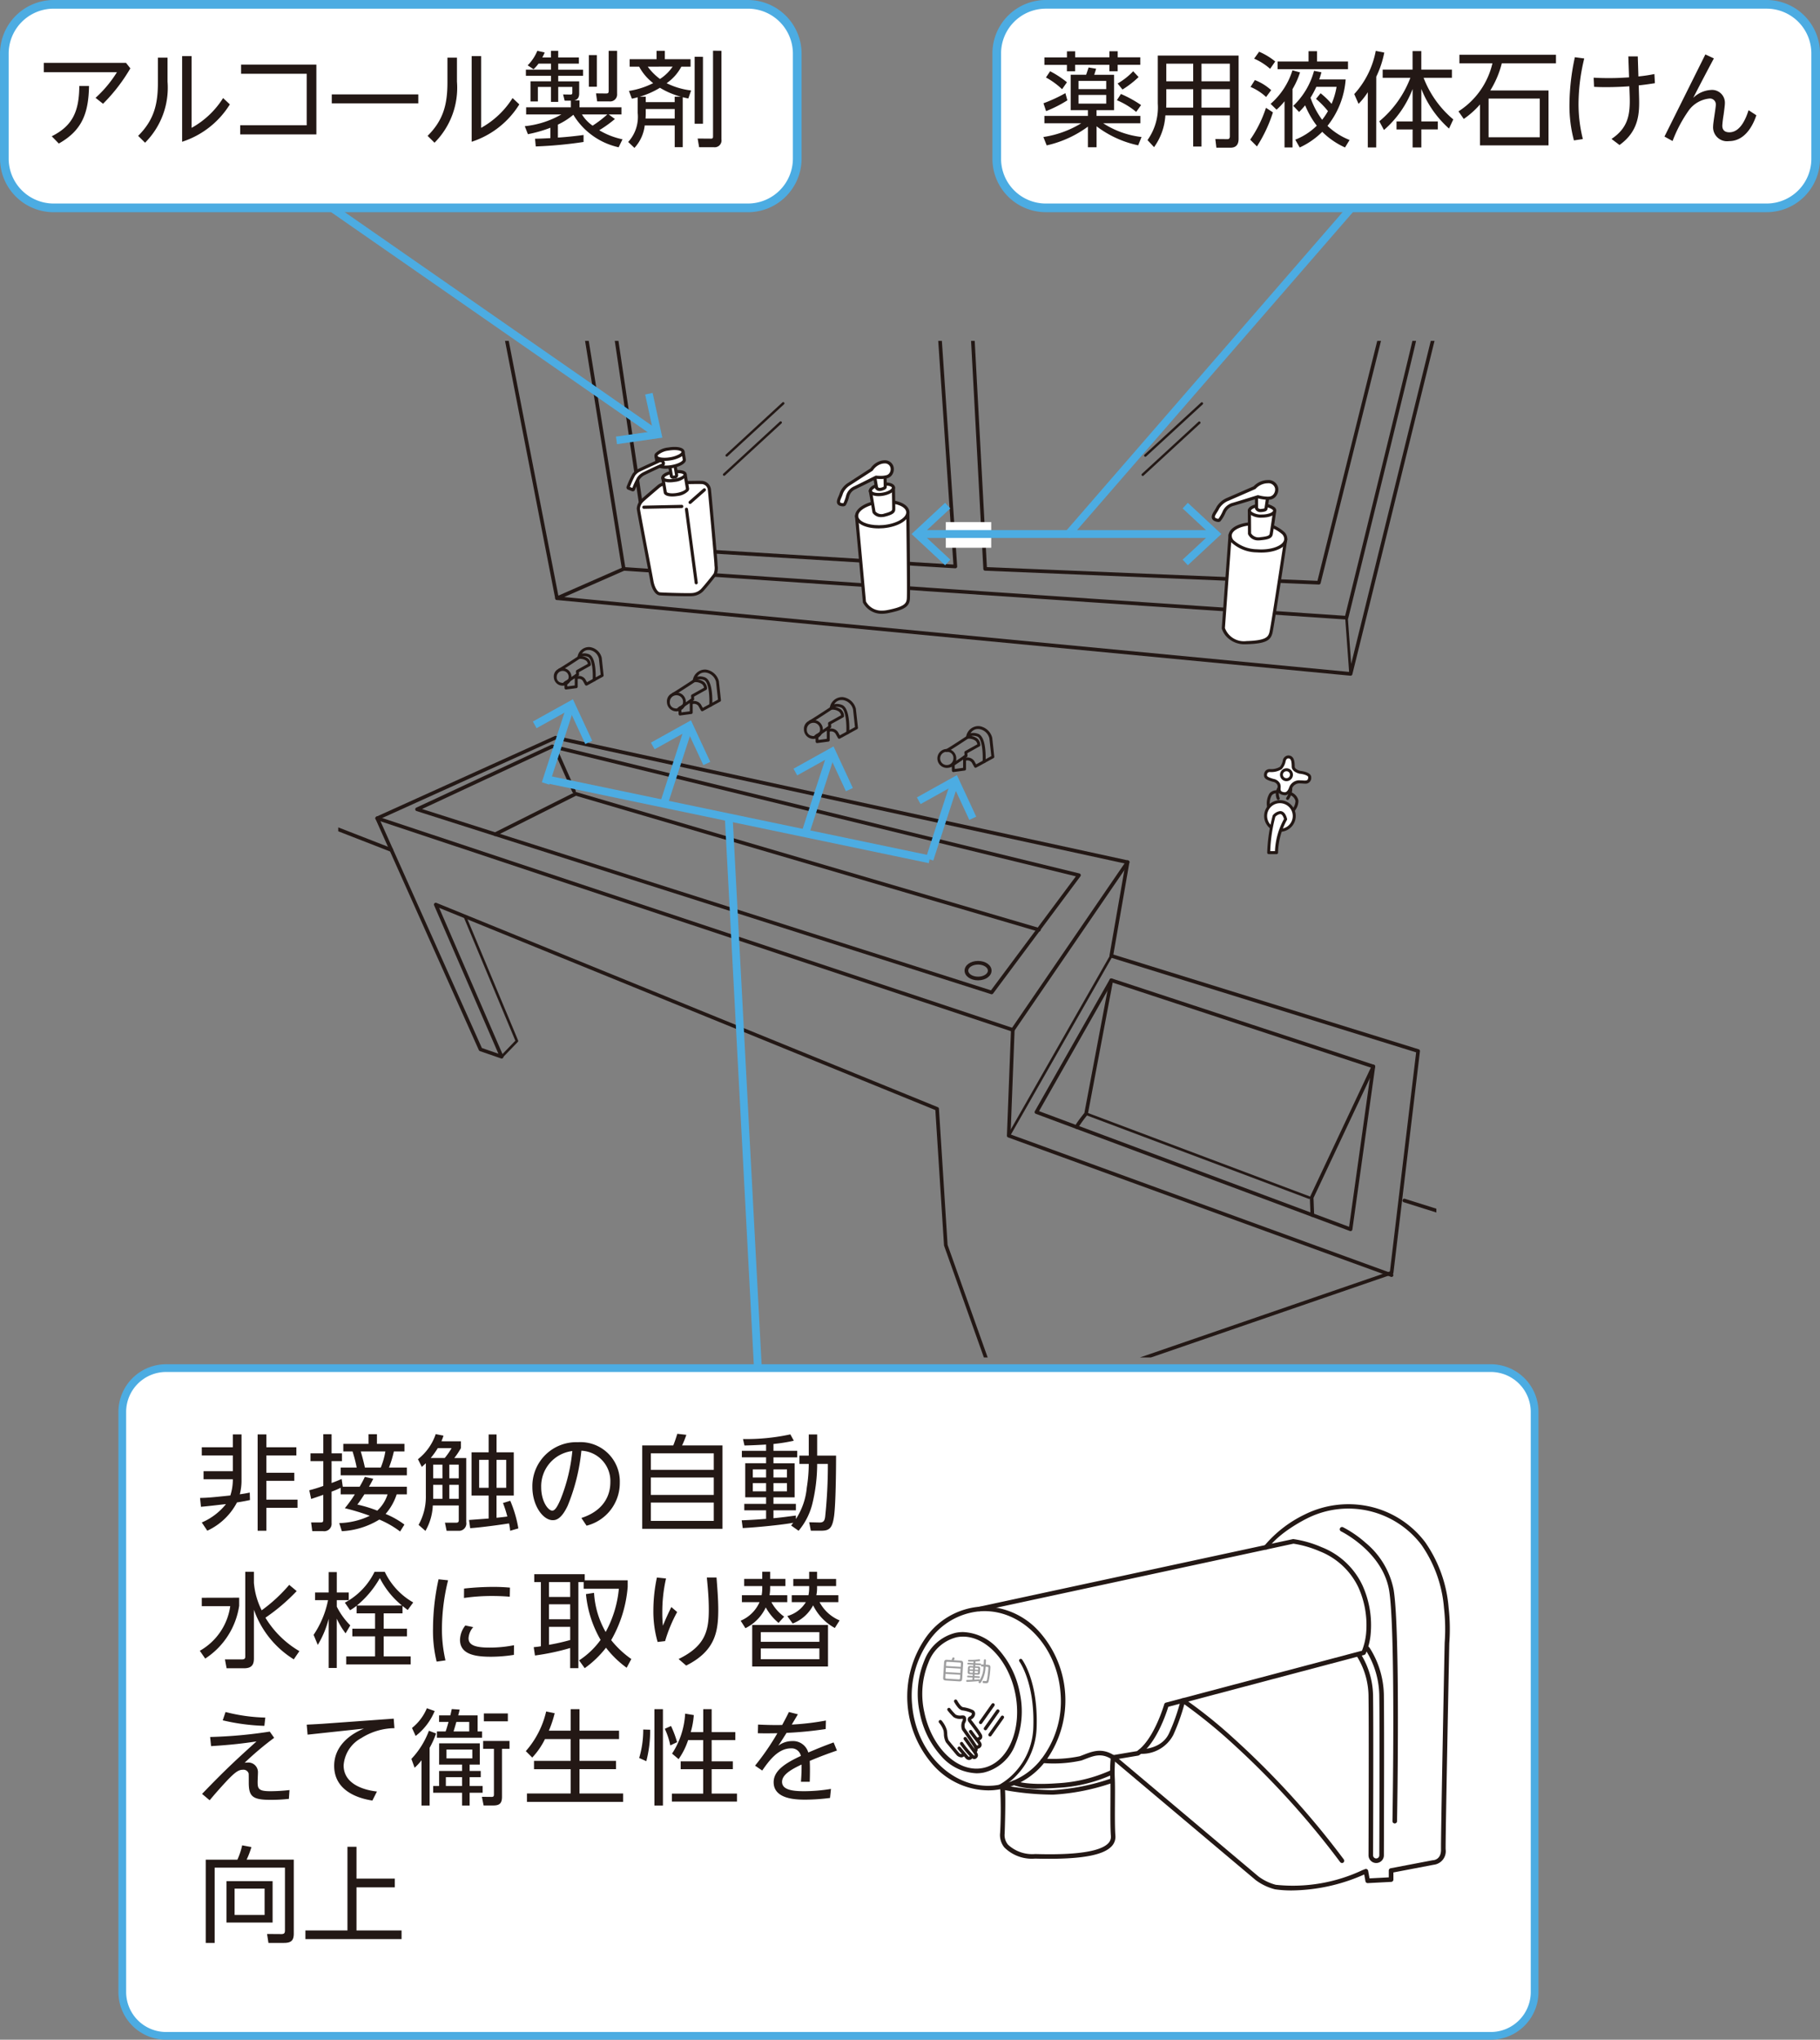
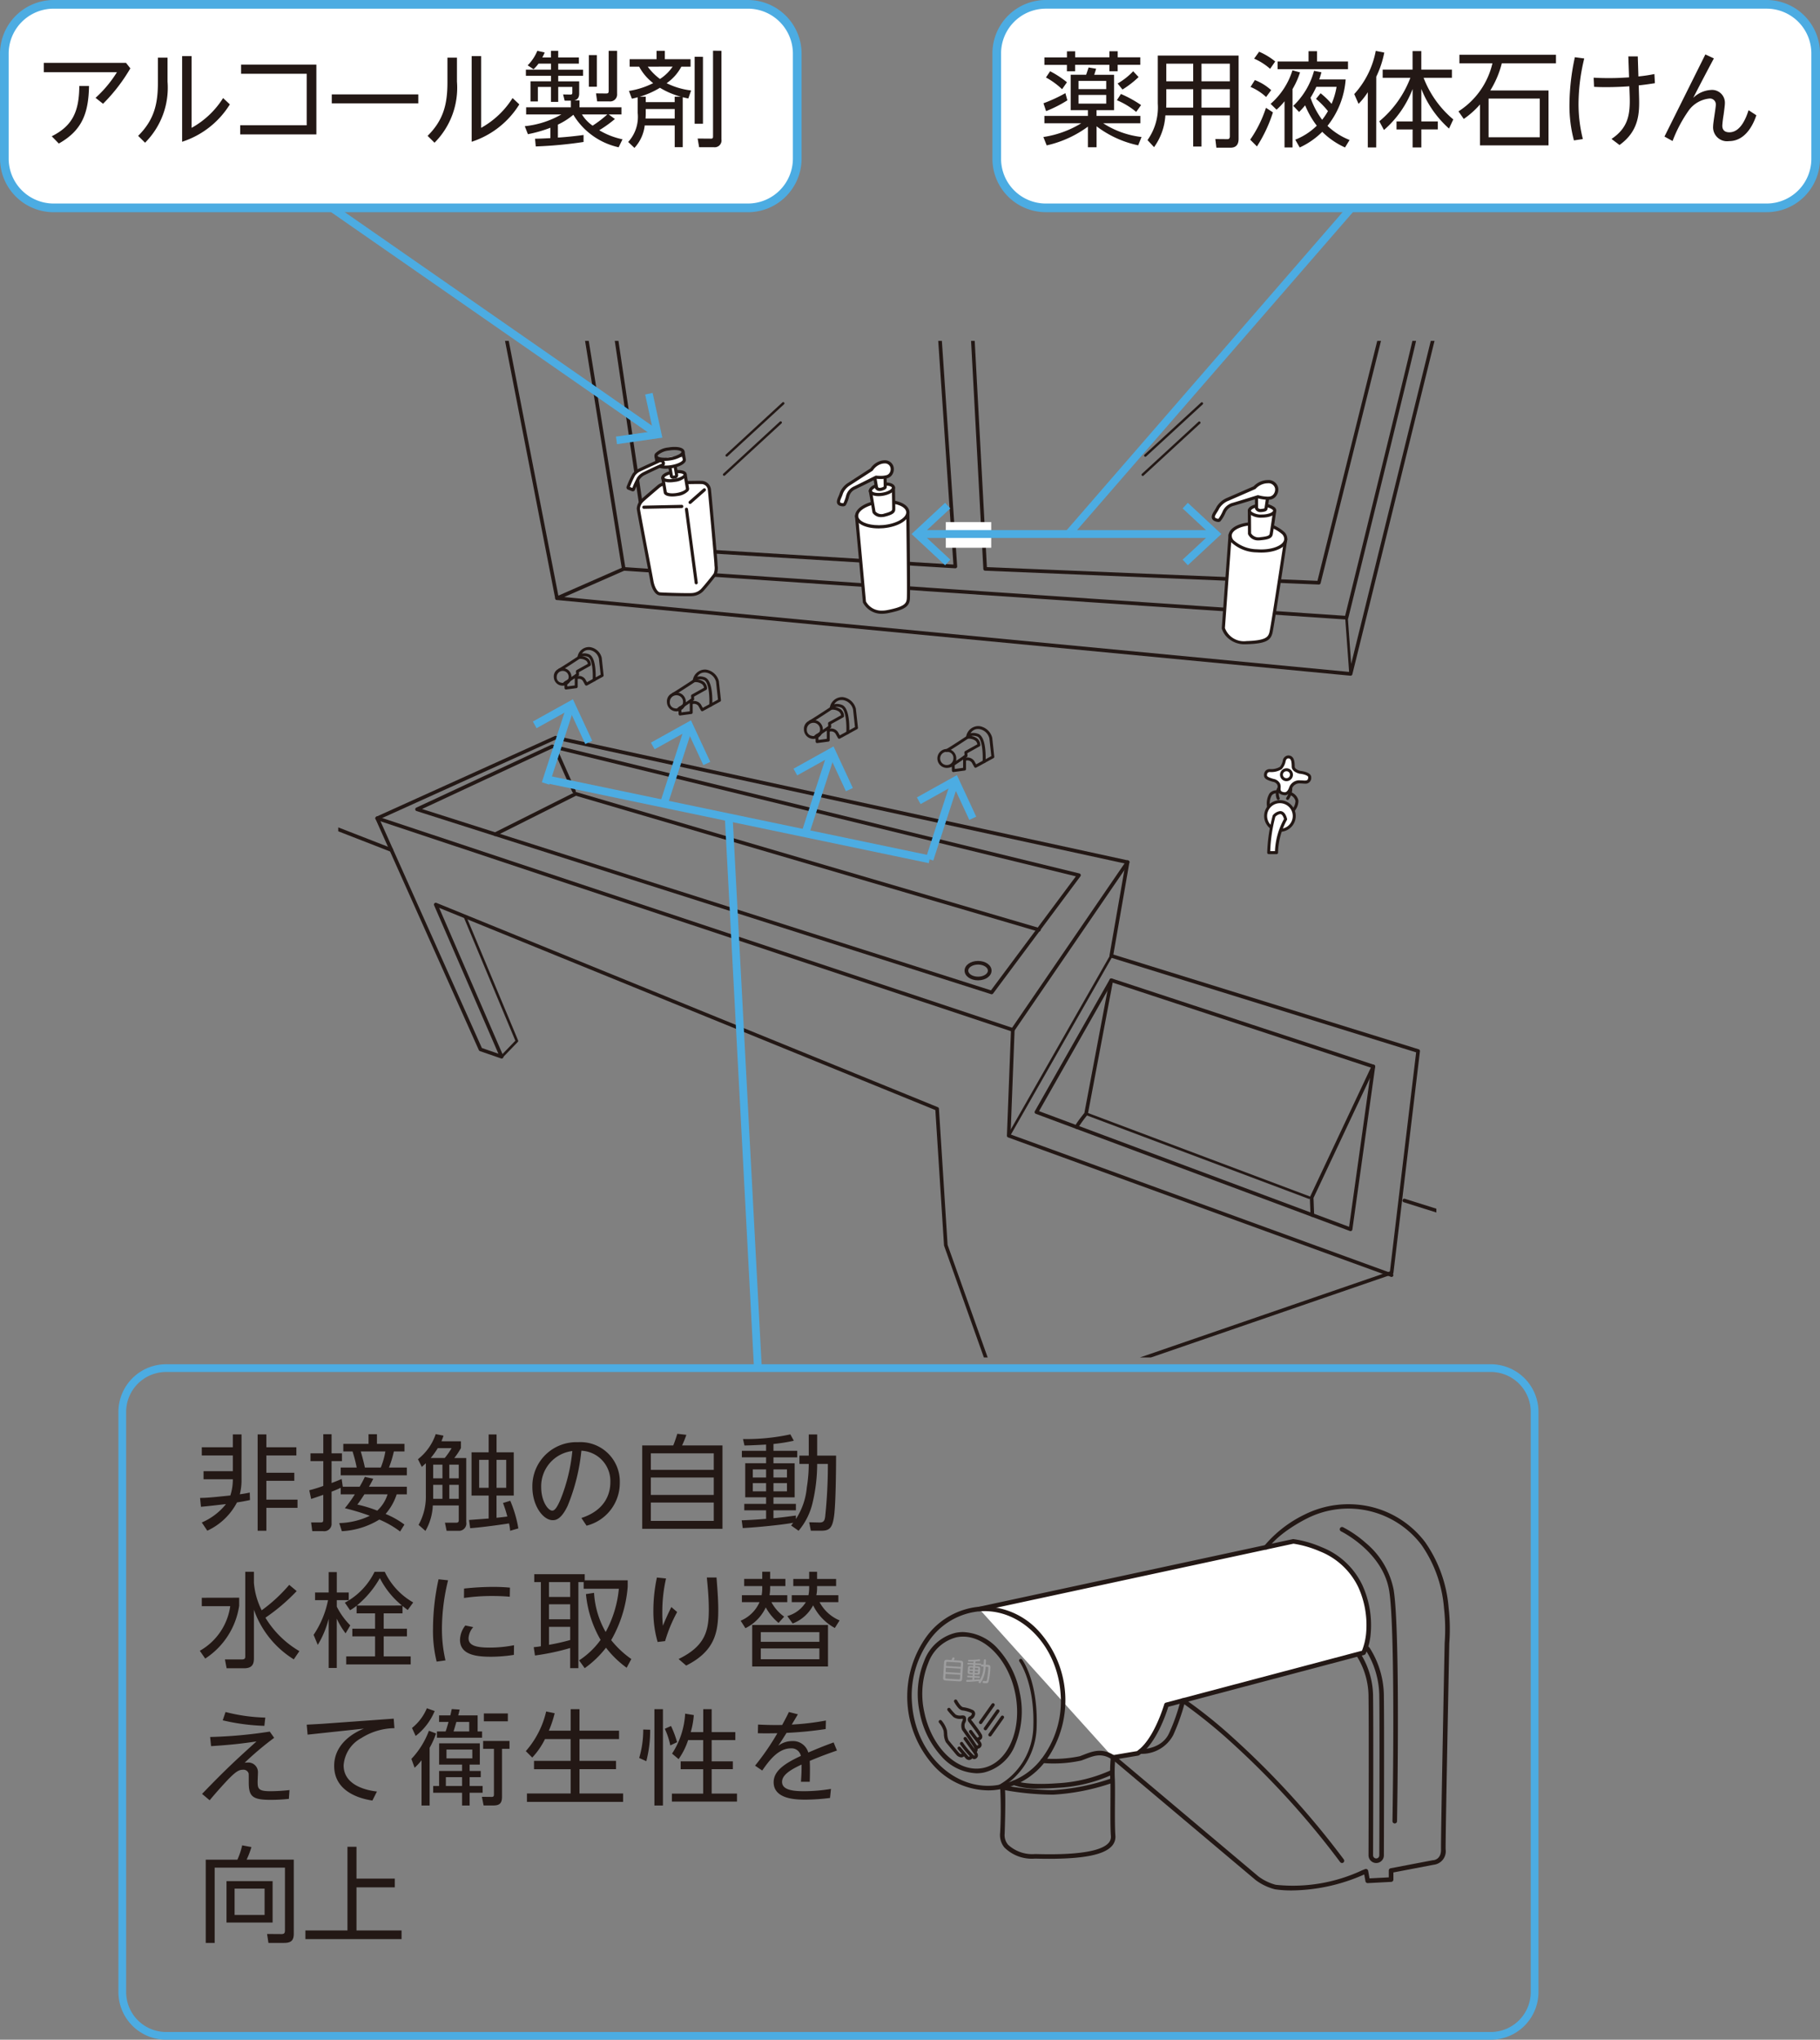
<svg xmlns="http://www.w3.org/2000/svg" width="210.349" height="235.727" viewBox="0 0 210.349 235.727">
  <rect x="0" y="0" width="210.349" height="235.727" fill="#808080" stroke="none" />
  <defs>
    <clipPath id="a">
      <rect width="126.915" height="117.487" fill="none" />
    </clipPath>
  </defs>
  <g transform="translate(0.502 0.501)">
-     <path d="M5.064,0H158.17a5.064,5.064,0,0,1,5.064,5.064V72.107a5.064,5.064,0,0,1-5.064,5.064H5.064A5.064,5.064,0,0,1,0,72.107V5.064A5.064,5.064,0,0,1,5.064,0Z" transform="translate(13.63 157.609)" fill="#fff" />
    <path d="M5.064-.447H158.17a5.516,5.516,0,0,1,5.51,5.51V72.107a5.516,5.516,0,0,1-5.51,5.51H5.064a5.516,5.516,0,0,1-5.51-5.51V5.064A5.516,5.516,0,0,1,5.064-.447ZM158.17,76.724a4.622,4.622,0,0,0,4.617-4.617V5.063A4.622,4.622,0,0,0,158.17.447H5.064A4.622,4.622,0,0,0,.447,5.064V72.107a4.622,4.622,0,0,0,4.617,4.617Z" transform="translate(13.63 157.609)" fill="#4cace2" />
    <path d="M1087.334,4519.014h0a.892.892,0,0,1-.887-.89c0-.109.054-15.129,0-18.262a8.822,8.822,0,0,0-1.3-4.661h0a.885.885,0,0,1-.154-.663.89.89,0,0,1,.875-.741.887.887,0,0,1,.719.366,10.449,10.449,0,0,1,1.635,5.671c.054,3.218,0,18.165,0,18.3A.886.886,0,0,1,1087.334,4519.014Zm-1.753-24.113a9.393,9.393,0,0,1,1.392,4.953c.055,3.188,0,18.17,0,18.274a.363.363,0,0,0,.361.359v0a.359.359,0,0,0,.359-.357c0-.134.054-15.073,0-18.287a10.051,10.051,0,0,0-1.535-5.372.359.359,0,0,0-.29-.146.361.361,0,0,0-.355.3.36.36,0,0,0,.064.271Z" transform="translate(-928.78 -4304.21)" fill="#231815" />
    <path d="M1056.006,4506.557l2.859-.48c2.106-1.378,3.31-5.6,3.31-5.6l22.787-6.035s1.581-3.159-.375-7.672-7.746-5.189-7.746-5.189l-36.3,7.823" transform="translate(-927.86 -4303.953)" fill="#fff" />
    <path d="M1056.005,4506.821a.264.264,0,0,1-.043-.524l2.8-.471c1.971-1.339,3.144-5.379,3.156-5.42a.263.263,0,0,1,.186-.183l22.665-6a7.253,7.253,0,0,0,.476-1.977,10.615,10.615,0,0,0-.9-5.368,8.329,8.329,0,0,0-4.469-4.15,12.383,12.383,0,0,0-3.024-.876l-36.257,7.813a.264.264,0,1,1-.111-.516l36.3-7.823a.3.3,0,0,1,.086,0,12.579,12.579,0,0,1,3.214.922,8.727,8.727,0,0,1,4.744,4.424,11.132,11.132,0,0,1,.941,5.663,7.139,7.139,0,0,1-.572,2.232.264.264,0,0,1-.168.137l-22.644,6c-.237.773-1.412,4.317-3.376,5.6a.268.268,0,0,1-.1.04l-2.859.48A.27.27,0,0,1,1056.005,4506.821Z" transform="translate(-927.86 -4303.953)" fill="#231815" />
    <path d="M1038.522,4492.293a5.708,5.708,0,0,1,4.086,2,10.356,10.356,0,0,1,2.464,5,10.1,10.1,0,0,1-.522,6.01,5.191,5.191,0,0,1-3.632,3.226,4.329,4.329,0,0,1-.851.084,5.707,5.707,0,0,1-4.085-2,10.353,10.353,0,0,1-2.464-5,10.088,10.088,0,0,1,.521-6.009,5.189,5.189,0,0,1,3.63-3.226A4.346,4.346,0,0,1,1038.522,4492.293Zm1.545,15.785a3.761,3.761,0,0,0,.747-.075c2.9-.583,4.578-4.447,3.74-8.614-.753-3.745-3.346-6.568-6.032-6.568a3.777,3.777,0,0,0-.749.075,4.679,4.679,0,0,0-3.252,2.921,9.557,9.557,0,0,0-.487,5.691C1034.788,4505.254,1037.381,4508.078,1040.067,4508.078Z" transform="translate(-927.716 -4304.179)" fill="#231815" />
    <path d="M1040.973,4489.282a8.643,8.643,0,0,1,6.292,2.863,11.922,11.922,0,0,1,.957,14.729,8.482,8.482,0,0,1-6.206,3.626c-.208.016-.418.024-.626.024a8.64,8.64,0,0,1-6.29-2.863,11.924,11.924,0,0,1-.956-14.729,8.477,8.477,0,0,1,6.2-3.626C1040.555,4489.291,1040.766,4489.282,1040.973,4489.282Zm.416,20.716c.194,0,.391-.008.584-.023a7.96,7.96,0,0,0,5.821-3.411,10.975,10.975,0,0,0,1.965-7.335c-.416-5.282-4.276-9.419-8.787-9.419-.194,0-.39.007-.584.023a7.956,7.956,0,0,0-5.82,3.41,10.979,10.979,0,0,0-1.964,7.336C1033.021,4505.86,1036.88,4510,1041.389,4510Z" transform="translate(-927.691 -4304.116)" fill="#231815" />
    <path d="M1042.728,4510.5a.192.192,0,0,1-.08-.366h0a7.393,7.393,0,0,0,2.044-1.56,7.984,7.984,0,0,0,2.142-5.345c.148-5.05-1.6-7.453-1.616-7.477a.192.192,0,0,1,.307-.23c.075.1,1.844,2.521,1.692,7.717a8.361,8.361,0,0,1-2.257,5.609,7.621,7.621,0,0,1-2.153,1.634A.191.191,0,0,1,1042.728,4510.5Z" transform="translate(-927.905 -4304.242)" fill="#231815" />
    <path d="M1038.355,4506.984a.833.833,0,0,1-.517-.244l-.011-.012c-.044-.052-1.076-1.277-1.246-1.5a2.145,2.145,0,0,1-.225-.976c-.011-.128-.022-.249-.037-.351a2.734,2.734,0,0,0-.523-.922.192.192,0,0,1,.3-.242,3.055,3.055,0,0,1,.605,1.11c.016.113.028.238.04.371a2.221,2.221,0,0,0,.15.78c.157.211,1.138,1.376,1.226,1.48a.456.456,0,0,0,.24.127h.014c.029,0,.058-.034.086-.086a.192.192,0,0,1,.339.181.5.5,0,0,1-.368.285A.471.471,0,0,1,1038.355,4506.984Z" transform="translate(-927.766 -4304.39)" fill="#231815" />
    <path d="M1039.3,4507.359h0a.594.594,0,0,1-.441-.263l-.84-.98a.192.192,0,0,1,.291-.25l.846.988.015.02c.029.042.093.1.131.1h0c.021,0,.063-.027.115-.1a.192.192,0,0,1,.318.215A.523.523,0,0,1,1039.3,4507.359Z" transform="translate(-927.811 -4304.456)" fill="#231815" />
    <path d="M1039.914,4507.229c-.178,0-.426-.187-.961-.834-.342-.414-.656-.847-.659-.851a.192.192,0,0,1,.311-.225,8.347,8.347,0,0,0,1.305,1.515.126.126,0,0,0,.047-.034h0s.016-.073-.167-.324c-.307-.419-1.066-1.492-1.074-1.5a.192.192,0,1,1,.313-.222c.008.011.765,1.081,1.071,1.5.206.282.274.477.227.65a.49.49,0,0,1-.3.306A.265.265,0,0,1,1039.914,4507.229Z" transform="translate(-927.817 -4304.432)" fill="#231815" />
    <path d="M1039.967,4506.477l-.109-.368-.006,0a.082.082,0,0,0,.047-.051c.01-.031.029-.153-.147-.424-.406-.629-1.256-1.825-1.265-1.837a.19.19,0,0,1-.027-.054,1.335,1.335,0,0,1,.019-.926.505.505,0,0,0,.083-.319l-.131,0a1.351,1.351,0,0,1-.937-.193,6.885,6.885,0,0,1-.7-.781.192.192,0,0,1,.3-.235,6.593,6.593,0,0,0,.65.726,1.136,1.136,0,0,0,.669.1,1,1,0,0,1,.278.009.328.328,0,0,1,.22.206.805.805,0,0,1-.105.681.967.967,0,0,0,.011.585c.128.181.88,1.242,1.256,1.825a.885.885,0,0,1,.184.769A.468.468,0,0,1,1039.967,4506.477Z" transform="translate(-927.786 -4304.361)" fill="#231815" />
    <path d="M1040.17,4506.021a.192.192,0,0,1,0-.384c.141,0,.187-.016.2-.029l.015-.021c.008-.012.019-.027.023-.035s-.021-.094-.2-.314c-.348-.415-.825-1.074-.845-1.1a.192.192,0,0,1,.311-.225c0,.007.489.676.828,1.081.315.375.366.582.2.815l-.011.017A.59.59,0,0,1,1040.17,4506.021Z" transform="translate(-927.839 -4304.415)" fill="#231815" />
    <path d="M1040.268,4505.044a.192.192,0,0,1-.113-.347.451.451,0,0,1,.138-.06c.095-.03.147-.054.154-.072s0-.055-.049-.145c-.249-.433-1.159-1.6-1.168-1.612l-.01-.014a.448.448,0,0,1-.056-.362.386.386,0,0,1,.246-.24.4.4,0,0,0,.212-.281.107.107,0,0,0-.059-.113,3.586,3.586,0,0,0-1.053-.291l-.017,0a1.011,1.011,0,0,1-.483-.342,3.8,3.8,0,0,1-.431-.638.192.192,0,0,1,.339-.18,3.441,3.441,0,0,0,.379.564.8.8,0,0,0,.282.222,3.824,3.824,0,0,1,1.192.346.491.491,0,0,1,.232.473.782.782,0,0,1-.455.6l-.017.007a.216.216,0,0,0,.009.025c.1.125.938,1.208,1.19,1.647a.546.546,0,0,1,.073.476.566.566,0,0,1-.4.3l-.04.013A.191.191,0,0,1,1040.268,4505.044Z" transform="translate(-927.803 -4304.341)" fill="#231815" />
    <path d="M0,2.222a.191.191,0,0,1-.11-.035.192.192,0,0,1-.046-.267L1.277-.111a.192.192,0,0,1,.267-.046A.192.192,0,0,1,1.59.111L.157,2.141A.192.192,0,0,1,0,2.222Z" transform="translate(112.837 196.526)" fill="#231815" />
    <path d="M0,2.222a.191.191,0,0,1-.11-.035.192.192,0,0,1-.046-.267L1.277-.111a.192.192,0,0,1,.267-.046A.192.192,0,0,1,1.59.111L.157,2.141A.192.192,0,0,1,0,2.222Z" transform="translate(113.389 197.242)" fill="#231815" />
    <path d="M0,2.222a.191.191,0,0,1-.11-.035.192.192,0,0,1-.046-.267L1.277-.111a.192.192,0,0,1,.267-.046A.192.192,0,0,1,1.59.111L.157,2.141A.192.192,0,0,1,0,2.222Z" transform="translate(113.919 197.958)" fill="#231815" />
    <path d="M1076.808,4521.842a13,13,0,0,1-1.93-.13,6.346,6.346,0,0,1-2.231-1.062l-.013-.011-16.077-13.537c-1.463-1.276-2.46-.892-3.615-.445-.146.056-.3.115-.449.169a15.01,15.01,0,0,1-4.472.291.264.264,0,0,1,.018-.527h.019a14.9,14.9,0,0,0,4.255-.261c.147-.053.295-.11.438-.166,1.2-.465,2.449-.946,4.149.537l16.066,13.528a5.87,5.87,0,0,0,1.991.961,18.851,18.851,0,0,0,10.036-1.7l.008,0,.282-.113a.264.264,0,0,1,.358.2l.157.872,2.225-.116v-.793a.264.264,0,0,1,.214-.259l4.88-.932.037,0c.093-.006.928-.091.905-1.253-.028-1.456.4-22.93.423-23.843,0-.007,0-.014,0-.021a21.705,21.705,0,0,0-.079-4.039,14.821,14.821,0,0,0-2.6-7.281,10.6,10.6,0,0,0-13.294-3.027c-.034.017-3.146,1.547-4.456,3.453a.264.264,0,0,1-.435-.3,14.061,14.061,0,0,1,4.657-3.627,11.36,11.36,0,0,1,7.35-.977,11.055,11.055,0,0,1,6.6,4.155,15.342,15.342,0,0,1,2.713,7.558,21.909,21.909,0,0,1,.079,4.127c-.012.583-.451,22.379-.423,23.813a1.573,1.573,0,0,1-1.388,1.789l-4.649.888v.826a.264.264,0,0,1-.25.264l-2.707.141h-.014a.264.264,0,0,1-.26-.217l-.14-.781A21.1,21.1,0,0,1,1076.808,4521.842Z" transform="translate(-928.015 -4303.868)" fill="#231815" />
    <path d="M1082.854,4519.14a.264.264,0,0,1-.211-.1,97.248,97.248,0,0,0-12.734-13.979,59.618,59.618,0,0,0-5.279-4.263,23.472,23.472,0,0,1-1.28,3.555,4.1,4.1,0,0,1-3.744,2.172h-.077a.264.264,0,0,1,.01-.527h.01c.043,0,2.452.057,3.321-1.861a22.231,22.231,0,0,0,1.339-3.827.264.264,0,0,1,.4-.163,55.152,55.152,0,0,1,5.649,4.523,97.772,97.772,0,0,1,12.8,14.055.264.264,0,0,1-.211.422Z" transform="translate(-928.251 -4304.339)" fill="#231815" />
    <path d="M1048.646,4518.794q-.762,0-1.606-.022a4.519,4.519,0,0,1-3.545-1.286,2.274,2.274,0,0,1-.489-1.711,50.1,50.1,0,0,0,.007-5.17.264.264,0,0,1,.065-.246.26.26,0,0,1,.242-.077,33.972,33.972,0,0,0,5.5.576c.1,0,.2,0,.3,0a25.438,25.438,0,0,0,6.612-1.309,17.063,17.063,0,0,1,.067-2.5.264.264,0,0,1,.524.063,16.915,16.915,0,0,0-.062,2.453c.027.615.021,1.632.015,2.709-.008,1.4-.016,2.992.05,3.844a1.572,1.572,0,0,1-.451,1.248C1054.957,4518.333,1052.643,4518.794,1048.646,4518.794Zm-5.074-7.931c.083,1.241-.025,4.528-.039,4.947a.276.276,0,0,1,0,.041,1.727,1.727,0,0,0,.385,1.313,4.121,4.121,0,0,0,3.141,1.081c1.752.046,7.084.186,8.44-1.241a1.051,1.051,0,0,0,.307-.843c-.068-.874-.059-2.406-.051-3.888,0-.809.009-1.585,0-2.175a25.258,25.258,0,0,1-6.618,1.285A32.254,32.254,0,0,1,1043.572,4510.863Z" transform="translate(-927.916 -4304.478)" fill="#231815" />
    <path d="M1047.75,4510.705a8.21,8.21,0,0,1-3.239-.414.264.264,0,1,1,.234-.473c.01,0,1.22.555,4.925.283a17.111,17.111,0,0,0,6.087-1.468.264.264,0,0,1,.244.468,17.278,17.278,0,0,1-6.293,1.526C1048.962,4510.683,1048.312,4510.705,1047.75,4510.705Z" transform="translate(-927.944 -4304.515)" fill="#231815" />
    <path d="M1089.435,4514.157h0a.264.264,0,0,1-.259-.269c0-.221.386-22.14-.391-26.689-.757-4.44-5.5-6.777-5.551-6.8a.264.264,0,0,1,.229-.476,12.748,12.748,0,0,1,2.612,1.8,9.4,9.4,0,0,1,3.229,5.385c.786,4.6.415,25.883.4,26.788A.264.264,0,0,1,1089.435,4514.157Z" transform="translate(-928.741 -4303.924)" fill="#231815" />
    <path d="M1038.277,4495.651c.226.012.321.094.308.346l-.108,1.741c-.016.251-.119.32-.346.307l-1.552-.1c-.225-.015-.32-.092-.3-.346l.106-1.742c.016-.249.119-.32.346-.306l.515.032c.031-.064.073-.171.1-.238a.1.1,0,0,1,.117-.064c.077,0,.137.049.134.111a.858.858,0,0,1-.09.207Zm.03.722.023-.359c.006-.086-.027-.135-.124-.142l-1.438-.088c-.095-.006-.136.036-.141.125l-.022.36Zm-1.716.1-.03.5,1.7.1.029-.5Zm-.042.707-.025.408a.115.115,0,0,0,.124.141l1.436.089c.1,0,.138-.043.143-.125l.024-.41Z" transform="translate(-927.772 -4304.234)" fill="#9e9e9f" />
    <path d="M1041,4496.345l-.187-.012c-.037,0-.117-.008-.11-.125s.079-.115.124-.112l.187.011.03-.482c0-.036.007-.125.117-.118.086.005.123.042.119.132l-.03.481.187.013c.145.009.271.016.333.139.024.05.03.094.018.284a8.751,8.751,0,0,1-.213,1.545.256.256,0,0,1-.266.164c-.046,0-.176-.007-.242-.011-.1-.007-.183-.012-.176-.139,0-.062.033-.124.118-.119.009,0,.189.021.224.024.121.007.143-.06.172-.189.077-.333.148-1.207.153-1.271.011-.182-.016-.183-.181-.192l-.139-.009-.006.074a3.6,3.6,0,0,1-.448,1.6c-.143.231-.181.229-.222.228a.151.151,0,0,1-.141-.137c0-.044.022-.064.066-.118-.125.037-1.282.105-1.385.1-.046,0-.108-.017-.1-.121,0-.084.056-.093.117-.1.278,0,.31,0,.591-.018l.014-.257-.52-.031c-.021,0-.11-.007-.1-.1a.1.1,0,0,1,.117-.091l.52.032.011-.175-.318-.02c-.213-.012-.273-.076-.261-.292l.025-.4c.013-.212.076-.273.295-.26l.317.02.011-.161-.582-.035c-.023,0-.112-.007-.106-.1a.1.1,0,0,1,.118-.092l.582.035.011-.179c-.212,0-.375.007-.527,0-.048,0-.112-.006-.106-.111,0-.089.068-.088.113-.088a6.484,6.484,0,0,0,.938-.032c.03,0,.234-.031.253-.03a.1.1,0,0,1,.089.116.089.089,0,0,1-.079.094c-.029,0-.234.029-.456.042l-.014.2.557.034c.029,0,.113.006.107.105,0,.075-.06.094-.119.09l-.555-.033-.011.161.313.017c.219.014.275.079.261.292l-.023.4c-.014.209-.073.272-.3.26l-.314-.02-.01.174.513.032a.091.091,0,0,1,.1.1.094.094,0,0,1-.113.092l-.513-.032-.014.231.5-.037a.153.153,0,0,1,.044,0c.081,0,.079.063.081.09a3.1,3.1,0,0,0,.439-1.5Zm-1.222.341.012-.222-.28-.016c-.068-.006-.1.027-.1.088l-.009.126Zm-.011.157-.376-.023-.009.125a.085.085,0,0,0,.09.1l.28.018Zm.231-.143.377.023.007-.127a.083.083,0,0,0-.088-.1l-.282-.018Zm-.009.156-.015.222.282.018a.085.085,0,0,0,.1-.091l.007-.125Z" transform="translate(-927.828 -4304.239)" fill="#9e9e9f" />
    <g transform="translate(38.591 38.894)" clip-path="url(#a)">
      <path d="M990.59,4369.871a.213.213,0,0,1-.1-.024.211.211,0,0,1-.109-.146l-5.836-29.957a.21.21,0,1,1,.412-.08l5.786,29.7,7.323-3.215-4.284-26.528a.21.21,0,0,1,.414-.067l4.31,26.689a.209.209,0,0,1-.123.225l-7.712,3.386A.2.2,0,0,1,990.59,4369.871Z" transform="translate(-965.303 -4339.923)" fill="#231815" />
      <path d="M1082.428,4378.624h-.02l-91.715-8.748a.21.21,0,0,1,.02-.419h.02l91.535,8.73,9.466-38.41a.207.207,0,0,1,.254-.153.21.21,0,0,1,.154.254l-9.51,38.586A.21.21,0,0,1,1082.428,4378.624Z" transform="translate(-965.425 -4339.929)" fill="#231815" />
      <path d="M1036.893,4366.206h-.013l-35.6-2.167a.21.21,0,0,1-.195-.179l-3.6-24.243a.21.21,0,1,1,.415-.062l3.58,24.074,35.187,2.143-1.76-25.936a.21.21,0,1,1,.419-.028l1.776,26.174a.21.21,0,0,1-.209.224Z" transform="translate(-965.569 -4339.923)" fill="#231815" />
      <path d="M1079.769,4368.086h-.009l-38.567-1.6a.21.21,0,0,1-.2-.2l-1.43-26.571a.21.21,0,0,1,.2-.221h.011a.21.21,0,0,1,.209.2l1.42,26.38,38.205,1.584,6.978-28a.21.21,0,0,1,.407.1l-7.019,28.17A.21.21,0,0,1,1079.769,4368.086Z" transform="translate(-966.435 -4339.926)" fill="#231815" />
      <path d="M1082.119,4372.133h-.014l-83.53-5.644a.21.21,0,0,1,.014-.419h.014l83.354,5.632c2.686-10.888,7.707-31.3,7.8-31.893a.21.21,0,0,1,.419.018c0,.278-5.493,22.573-7.854,32.146A.21.21,0,0,1,1082.119,4372.133Z" transform="translate(-965.587 -4339.929)" fill="#231815" />
    </g>
    <path d="M.471,6.642A.152.152,0,0,1,.319,6.5L-.152.011A.152.152,0,0,1-.011-.152a.152.152,0,0,1,.163.141l.471,6.49a.152.152,0,0,1-.141.163Z" transform="translate(155.122 70.889)" fill="#231815" />
    <g transform="translate(38.591 38.894)" clip-path="url(#a)">
      <path d="M990.088,4386.543a.228.228,0,0,1,.045,0l66.129,14.392a.21.21,0,0,1,.162.241l-1.85,10.637,35.287,10.95a.21.21,0,0,1,.146.225l-3.065,25.618a.209.209,0,0,1-.14.173l-44.889,15.456a.21.21,0,0,1-.266-.128l-6.635-18.633a.205.205,0,0,1-.012-.057l-1-15.631-57.348-23.366,7.416,17.118a.21.21,0,0,1-.261.282l-2.446-.847a.209.209,0,0,1-.123-.113L969.3,4396.151a.209.209,0,0,1,.105-.276l20.6-9.312A.2.2,0,0,1,990.088,4386.543Zm65.887,14.764-65.864-14.334-20.347,9.2,11.824,26.441,1.91.661-7.431-17.152a.21.21,0,0,1,.272-.278l57.945,23.609a.21.21,0,0,1,.13.181l1,15.733,6.555,18.409,44.569-15.346,3.029-25.314-35.3-10.953a.21.21,0,0,1-.145-.236Z" transform="translate(-964.988 -4340.894)" fill="#231815" />
    </g>
    <path d="M1042.952,4420.929a.208.208,0,0,1-.066-.011l-73.465-24.458a.21.21,0,0,1,.133-.4l73.315,24.408,13.175-19.248a.21.21,0,1,1,.346.237l-13.264,19.378A.21.21,0,0,1,1042.952,4420.929Z" transform="translate(-926.397 -4302.196)" fill="#231815" />
    <path d="M1088.265,4449.785a.218.218,0,0,1-.072-.013l-44.249-16.114a.21.21,0,0,1-.138-.206l.471-12.229a.21.21,0,0,1,.209-.2h.008a.209.209,0,0,1,.2.218l-.465,12.075,44.105,16.062a.21.21,0,0,1-.072.407Z" transform="translate(-927.932 -4302.71)" fill="#231815" />
    <path d="M0,20.94a.151.151,0,0,1-.075-.02.152.152,0,0,1-.057-.208L11.719-.075a.152.152,0,0,1,.208-.057.152.152,0,0,1,.057.208L.132,20.863A.152.152,0,0,1,0,20.94Z" transform="translate(116.086 109.962)" fill="#231815" />
    <path d="M1083.591,4444.368a.212.212,0,0,1-.073-.013l-36.309-13.546a.21.21,0,0,1-.109-.3l8.654-15.239a.207.207,0,0,1,.248-.1l30.29,9.971a.21.21,0,0,1,.142.229l-2.635,18.814a.21.21,0,0,1-.208.181Zm-36.005-13.866,35.834,13.368,2.574-18.381-29.961-9.863Z" transform="translate(-927.999 -4302.59)" fill="#231815" />
    <g transform="translate(38.591 38.894)" clip-path="url(#a)">
      <path d="M1052.043,4432.562a.215.215,0,0,1-.073-.013.226.226,0,0,1-.137-.151c-.03-.107-.066-.24,1.091-1.688l2.905-15.375a.21.21,0,0,1,.412.078l-2.915,15.426a.212.212,0,0,1-.042.092,14.409,14.409,0,0,0-1.031,1.407.21.21,0,0,1-.209.224Z" transform="translate(-966.688 -4341.484)" fill="#231815" />
    </g>
    <path d="M1079.84,4442.928a.21.21,0,0,1-.209-.2l-.078-2.013a.21.21,0,0,1,.02-.1l7.132-15.151a.21.21,0,1,1,.38.179l-7.11,15.1.076,1.961a.209.209,0,0,1-.2.218Z" transform="translate(-928.668 -4302.799)" fill="#231815" />
    <path d="M25.793,9.847a.152.152,0,0,1-.054-.01L-.054.142a.152.152,0,0,1-.089-.2.152.152,0,0,1,.2-.089L25.846,9.552a.152.152,0,0,1-.054.295Z" transform="translate(125.021 128.211)" fill="#231815" />
    <path d="M989.808,4387.568a.192.192,0,0,1,.05.006l60.887,14.89a.21.21,0,0,1,.118.329l-10.091,13.548a.209.209,0,0,1-.232.074l-66.411-21.165a.21.21,0,0,1-.025-.39l15.615-7.273A.208.208,0,0,1,989.808,4387.568Zm60.53,15.229L989.83,4388l-15.061,7.016,65.756,20.957Z" transform="translate(-926.494 -4302.022)" fill="#231815" />
    <path d="M1046.259,4409.305a.207.207,0,0,1-.059-.009L992.746,4393.6l-9.231,4.631a.21.21,0,1,1-.188-.375l9.3-4.668a.206.206,0,0,1,.153-.014l53.533,15.715a.21.21,0,0,1-.059.411Z" transform="translate(-926.684 -4302.137)" fill="#231815" />
    <g transform="translate(38.591 38.894)" clip-path="url(#a)">
      <path d="M55.012,21.631a.209.209,0,0,1-.076-.014L-.076.2A.21.21,0,0,1-.2-.076.21.21,0,0,1,.076-.2L55.089,21.225a.21.21,0,0,1-.076.405Z" transform="translate(-48.872 37.42)" fill="#231815" />
      <path d="M63.961,20.334a.211.211,0,0,1-.063-.01L-.063.2A.211.211,0,0,1-.2-.063.211.211,0,0,1,.063-.2L64.024,19.922a.211.211,0,0,1-.063.412Z" transform="translate(123.214 99.347)" fill="#231815" />
    </g>
    <path d="M984.092,4424.213a.152.152,0,0,1-.109-.258l1.687-1.747-5.979-14.311a.152.152,0,1,1,.281-.117l6.017,14.4a.151.151,0,0,1-.031.164l-1.756,1.818A.151.151,0,0,1,984.092,4424.213Z" transform="translate(-926.61 -4302.435)" fill="#231815" />
    <g transform="translate(38.591 38.894)" clip-path="url(#a)">
      <path d="M1004.609,4381.429a1.094,1.094,0,1,1-.926,1.081A1.014,1.014,0,0,1,1004.609,4381.429Zm0,1.826a.766.766,0,1,0-.591-.746A.683.683,0,0,0,1004.609,4383.255Z" transform="translate(-965.696 -4340.789)" fill="#231815" />
      <path d="M1005.048,4383.45a.168.168,0,0,1-.093-.307l.139-.093,1.41-.951-.017-.314a.168.168,0,0,1,.086-.155l1.411-.785a.669.669,0,0,0-.229-.42,1.308,1.308,0,0,0-.85-.228c-.136.09-.639.42-1.142.746-1.238.8-1.265.8-1.345.787a.168.168,0,0,1-.021-.329c.181-.084,1.535-.964,2.359-1.508a.166.166,0,0,1,.075-.027,1.687,1.687,0,0,1,1.14.3,1.035,1.035,0,0,1,.359.757.168.168,0,0,1-.086.157l-1.417.789.016.3a.167.167,0,0,1-.074.147l-1.628,1.1A.168.168,0,0,1,1005.048,4383.45Z" transform="translate(-965.708 -4340.756)" fill="#231815" />
    </g>
    <path d="M1005.229,4384.1a.168.168,0,0,1-.167-.161l-.026-.7a.168.168,0,0,1,.161-.174h.006a.167.167,0,0,1,.167.161l.019.513.963-.129v-1.266a.167.167,0,0,1,.335,0v1.413a.167.167,0,0,1-.145.166l-1.291.173Z" transform="translate(-927.133 -4301.91)" fill="#231815" />
    <g transform="translate(38.591 38.894)" clip-path="url(#a)">
      <path d="M1008.1,4378.717h0c.041,0,.083,0,.126,0a1.8,1.8,0,0,1,1.527,1.357.159.159,0,0,1,0,.019l.236,2.161a.168.168,0,0,1-.086.165l-1.012.552a.167.167,0,0,1-.247-.156c.056-1.009-.064-2.686-.622-2.89a1.331,1.331,0,0,0-.45-.09.6.6,0,0,0-.53.251.17.17,0,0,1-.2.075.166.166,0,0,1-.11-.183A1.439,1.439,0,0,1,1008.1,4378.717Zm1.325,1.428a1.426,1.426,0,0,0-1.224-1.089c-.034,0-.068,0-.1,0a.955.955,0,0,0-.854.5,1.08,1.08,0,0,1,.328-.048,1.658,1.658,0,0,1,.565.11c.817.3.867,2.164.852,2.926l.655-.358Z" transform="translate(-965.758 -4340.732)" fill="#231815" />
      <path d="M1007.817,4383.61a.167.167,0,0,1-.146-.085l-.293-.523a.612.612,0,0,0-.751-.187.168.168,0,0,1-.16-.295.964.964,0,0,1,1.174.273.182.182,0,0,1,.02.028l.221.395.846-.459a.167.167,0,1,1,.16.294l-.991.539A.163.163,0,0,1,1007.817,4383.61Z" transform="translate(-965.751 -4340.809)" fill="#231815" />
      <path d="M1020.776,4384.678a1.094,1.094,0,1,1-.926,1.081A1.014,1.014,0,0,1,1020.776,4384.678Zm0,1.826a.766.766,0,1,0-.591-.746A.683.683,0,0,0,1020.776,4386.5Z" transform="translate(-966.029 -4340.855)" fill="#231815" />
      <path d="M1021.214,4386.7a.167.167,0,0,1-.093-.307l.14-.093,1.41-.951-.017-.314a.168.168,0,0,1,.086-.156l1.411-.785a.668.668,0,0,0-.229-.42,1.311,1.311,0,0,0-.85-.228c-.136.09-.639.42-1.142.746-1.237.8-1.264.8-1.345.787a.167.167,0,0,1-.021-.329c.181-.084,1.536-.964,2.36-1.508a.166.166,0,0,1,.075-.027,1.687,1.687,0,0,1,1.14.3,1.035,1.035,0,0,1,.359.757.168.168,0,0,1-.086.157l-1.417.788.017.3a.167.167,0,0,1-.074.148l-1.63,1.1A.167.167,0,0,1,1021.214,4386.7Z" transform="translate(-966.041 -4340.823)" fill="#231815" />
    </g>
    <path d="M1021.4,4387.351a.168.168,0,0,1-.167-.161l-.026-.7a.168.168,0,0,1,.161-.174h.006a.167.167,0,0,1,.167.161l.019.513.963-.129V4385.6a.167.167,0,0,1,.335,0v1.413a.167.167,0,0,1-.145.166l-1.291.173Z" transform="translate(-927.465 -4301.977)" fill="#231815" />
    <g transform="translate(38.591 38.894)" clip-path="url(#a)">
      <path d="M1024.267,4381.966h0c.041,0,.083,0,.126,0a1.8,1.8,0,0,1,1.527,1.358.172.172,0,0,1,0,.019l.237,2.16a.167.167,0,0,1-.086.165l-1.013.552a.167.167,0,0,1-.247-.156c.056-1.009-.064-2.686-.622-2.89a1.331,1.331,0,0,0-.45-.09.6.6,0,0,0-.53.251.169.169,0,0,1-.2.075.166.166,0,0,1-.11-.183A1.439,1.439,0,0,1,1024.267,4381.966Zm1.325,1.429a1.427,1.427,0,0,0-1.225-1.09c-.034,0-.067,0-.1,0a.955.955,0,0,0-.854.5,1.082,1.082,0,0,1,.328-.048,1.659,1.659,0,0,1,.565.11c.817.3.866,2.164.852,2.926l.656-.358Z" transform="translate(-966.091 -4340.799)" fill="#231815" />
      <path d="M1023.984,4386.859a.167.167,0,0,1-.146-.085l-.293-.523a.614.614,0,0,0-.752-.186.169.169,0,0,1-.226-.07.167.167,0,0,1,.068-.226.962.962,0,0,1,1.173.273.182.182,0,0,1,.02.028l.221.395.846-.459a.167.167,0,1,1,.16.294l-.991.539A.163.163,0,0,1,1023.984,4386.859Z" transform="translate(-966.084 -4340.876)" fill="#231815" />
      <path d="M1036.864,4390.261a1.093,1.093,0,1,1,.927-1.08A1.013,1.013,0,0,1,1036.864,4390.261Zm0-1.827a.766.766,0,1,0,.593.747A.683.683,0,0,0,1036.864,4388.434Z" transform="translate(-966.36 -4340.925)" fill="#231815" />
      <path d="M1037.3,4390.121a.168.168,0,0,1-.093-.307l.139-.093,1.411-.95-.018-.313a.168.168,0,0,1,.086-.156l1.411-.785a.671.671,0,0,0-.228-.42,1.322,1.322,0,0,0-.852-.229c-.138.091-.639.421-1.141.746-1.239.8-1.267.8-1.348.787a.168.168,0,0,1-.017-.329c.183-.085,1.535-.964,2.358-1.508a.166.166,0,0,1,.075-.027,1.687,1.687,0,0,1,1.14.3,1.035,1.035,0,0,1,.359.758.168.168,0,0,1-.086.157l-1.416.788.017.3a.169.169,0,0,1-.074.149l-1.63,1.1A.168.168,0,0,1,1037.3,4390.121Z" transform="translate(-966.372 -4340.893)" fill="#231815" />
    </g>
    <path d="M1037.484,4390.773a.168.168,0,0,1-.167-.161l-.026-.7a.168.168,0,0,1,.161-.174h.006a.167.167,0,0,1,.167.161l.019.513.963-.129v-1.266a.167.167,0,0,1,.335,0v1.413a.168.168,0,0,1-.145.166l-1.291.173Z" transform="translate(-927.797 -4302.047)" fill="#231815" />
    <g transform="translate(38.591 38.894)" clip-path="url(#a)">
      <path d="M1040.355,4385.388h0c.041,0,.083,0,.126,0a1.8,1.8,0,0,1,1.528,1.358c0,.006,0,.013,0,.019l.236,2.16a.167.167,0,0,1-.086.165l-1.013.552a.167.167,0,0,1-.247-.156c.056-1.009-.064-2.686-.622-2.89a1.331,1.331,0,0,0-.45-.09.6.6,0,0,0-.529.251.169.169,0,0,1-.2.075.166.166,0,0,1-.11-.183A1.438,1.438,0,0,1,1040.355,4385.388Zm1.326,1.429a1.429,1.429,0,0,0-1.226-1.09c-.034,0-.067,0-.1,0a.954.954,0,0,0-.853.5,1.091,1.091,0,0,1,.327-.048,1.659,1.659,0,0,1,.566.11c.817.3.866,2.164.852,2.926l.656-.358Z" transform="translate(-966.423 -4340.87)" fill="#231815" />
      <path d="M1040.073,4390.281a.167.167,0,0,1-.146-.085l-.293-.522a.615.615,0,0,0-.753-.187.168.168,0,0,1-.158-.3.962.962,0,0,1,1.174.274.177.177,0,0,1,.02.028l.221.394.846-.458a.167.167,0,1,1,.16.294l-.991.538A.163.163,0,0,1,1040.073,4390.281Z" transform="translate(-966.415 -4340.946)" fill="#231815" />
      <path d="M991.2,4378.553a1.019,1.019,0,1,1-.864,1.007A.945.945,0,0,1,991.2,4378.553Zm0,1.679a.691.691,0,1,0-.529-.672A.615.615,0,0,0,991.2,4380.231Z" transform="translate(-965.421 -4340.729)" fill="#231815" />
      <path d="M991.6,4380.438a.167.167,0,0,1-.094-.306l1.417-.956-.015-.28a.168.168,0,0,1,.086-.155l1.287-.716a.6.6,0,0,0-.2-.368,1.206,1.206,0,0,0-.769-.207c-.131.086-.588.387-1.046.684-1.144.74-1.166.734-1.25.724a.167.167,0,0,1-.015-.328c.173-.082,1.411-.886,2.163-1.383a.165.165,0,0,1,.075-.027,1.564,1.564,0,0,1,1.057.28.964.964,0,0,1,.334.706.168.168,0,0,1-.086.157l-1.294.72.014.271a.167.167,0,0,1-.074.147l-1.5,1.009A.166.166,0,0,1,991.6,4380.438Z" transform="translate(-965.432 -4340.699)" fill="#231815" />
    </g>
    <path d="M991.766,4381.034a.168.168,0,0,1-.167-.161l-.025-.638a.167.167,0,1,1,.335-.013l.018.455.857-.114v-1.151a.167.167,0,0,1,.335,0v1.3a.168.168,0,0,1-.146.166l-1.185.157Z" transform="translate(-926.856 -4301.85)" fill="#231815" />
    <g transform="translate(38.591 38.894)" clip-path="url(#a)">
      <path d="M994.4,4376.063h0c.038,0,.078,0,.117,0a1.626,1.626,0,0,1,1.417,1.257.172.172,0,0,1,0,.019l.216,1.987a.167.167,0,0,1-.086.165l-.93.505a.167.167,0,0,1-.247-.156c.05-.923-.057-2.456-.562-2.641a1.2,1.2,0,0,0-.411-.083.532.532,0,0,0-.473.224.171.171,0,0,1-.2.075.166.166,0,0,1-.11-.183A1.334,1.334,0,0,1,994.4,4376.063Zm1.205,1.327a1.3,1.3,0,0,0-1.114-.989c-.031,0-.061,0-.091,0a.856.856,0,0,0-.753.422,1.021,1.021,0,0,1,.269-.035,1.542,1.542,0,0,1,.527.1c.748.273.8,1.961.791,2.677l.574-.312Z" transform="translate(-965.479 -4340.678)" fill="#231815" />
      <path d="M994.145,4380.586a.168.168,0,0,1-.146-.086l-.267-.479a.556.556,0,0,0-.675-.167.169.169,0,0,1-.226-.07.166.166,0,0,1,.067-.225.9.9,0,0,1,1.1.254.164.164,0,0,1,.02.029l.2.351.763-.416a.167.167,0,0,1,.16.294l-.909.5A.164.164,0,0,1,994.145,4380.586Z" transform="translate(-965.472 -4340.748)" fill="#231815" />
      <path d="M1070.124,4362.814l-.784,10.8a2.508,2.508,0,0,0,2.681,1.67c2.222-.063,2.64-.45,2.824-1.157s1.707-10.777,1.707-10.777" transform="translate(-967.044 -4340.402)" fill="#fff" />
      <path d="M1071.9,4375.464a2.848,2.848,0,0,1-2.187-.871,2.441,2.441,0,0,1-.549-.937.182.182,0,0,1-.006-.06l.784-10.8a.182.182,0,0,1,.363.026l-.782,10.764a2.331,2.331,0,0,0,2.491,1.508c2.234-.064,2.509-.463,2.653-1.021.179-.688,1.688-10.659,1.7-10.759a.182.182,0,0,1,.36.055c-.062.412-1.528,10.09-1.711,10.8-.214.824-.716,1.228-2.994,1.292Z" transform="translate(-967.044 -4340.402)" fill="#231815" />
      <path d="M1076.569,4363.32c-.071.865-1.566,1.456-3.341,1.319s-3.152-.941-3.081-1.806,1.566-1.455,3.339-1.318,3.154.941,3.083,1.805" transform="translate(-967.06 -4340.375)" fill="#fff" />
      <path d="M1073.734,4364.84c-.171,0-.346-.006-.519-.02a4.447,4.447,0,0,1-2.939-1.16,1.154,1.154,0,0,1-.31-.842c.071-.872,1.34-1.5,3.016-1.5.171,0,.345.006.518.02a4.445,4.445,0,0,1,2.94,1.159,1.153,1.153,0,0,1,.31.842C1076.679,4364.207,1075.41,4364.84,1073.734,4364.84Zm-.751-3.163c-1.434,0-2.6.514-2.654,1.17a.792.792,0,0,0,.224.577,4.155,4.155,0,0,0,2.69,1.034c.164.012.33.019.492.019,1.435,0,2.6-.515,2.654-1.172a.79.79,0,0,0-.224-.576,4.157,4.157,0,0,0-2.692-1.033C1073.308,4361.684,1073.143,4361.677,1072.982,4361.677Z" transform="translate(-967.06 -4340.375)" fill="#231815" />
      <path d="M1072.414,4359.946l.016,2.681a1.151,1.151,0,0,0,1.268.582c1-.091,1.177-.257,1.236-.542s.4-2.7.4-2.7" transform="translate(-967.107 -4340.343)" fill="#fff" />
      <path d="M1073.511,4363.4a1.274,1.274,0,0,1-1.25-.706.182.182,0,0,1-.013-.066l-.016-2.681a.181.181,0,0,1,.181-.183h0a.182.182,0,0,1,.182.181l.016,2.641a1.008,1.008,0,0,0,1.07.441c1.011-.092,1.045-.254,1.075-.4.056-.278.4-2.667.4-2.691a.182.182,0,1,1,.36.051c-.014.1-.345,2.423-.4,2.712-.089.433-.429.6-1.4.688C1073.643,4363.4,1073.576,4363.4,1073.511,4363.4Z" transform="translate(-967.107 -4340.343)" fill="#231815" />
      <path d="M1075.337,4359.951c0,.344-.658.625-1.464.625s-1.456-.279-1.455-.625.658-.624,1.464-.624,1.456.28,1.455.624" transform="translate(-967.107 -4340.33)" fill="#fff" />
      <path d="M1073.881,4359.146a2.191,2.191,0,0,1,1.468.432.528.528,0,0,1,.169.374c0,.524-.85.806-1.646.806a2.187,2.187,0,0,1-1.467-.432.53.53,0,0,1-.17-.375C1072.241,4359.427,1073.088,4359.146,1073.881,4359.146Zm-.009,1.249c.769,0,1.281-.268,1.282-.444a.186.186,0,0,0-.063-.116,1.868,1.868,0,0,0-1.21-.325c-.768,0-1.28.267-1.282.444a.188.188,0,0,0,.064.116A1.866,1.866,0,0,0,1073.872,4360.394Z" transform="translate(-967.107 -4340.33)" fill="#231815" />
      <path d="M1073.253,4358.479l.007,1.177a.5.5,0,0,0,.557.255c.439-.041.517-.112.542-.238s.176-1.187.176-1.187" transform="translate(-967.125 -4340.312)" fill="#fff" />
      <path d="M1073.734,4360.1a.661.661,0,0,1-.643-.375.18.18,0,0,1-.013-.065l-.007-1.177a.181.181,0,0,1,.181-.183h0a.182.182,0,0,1,.182.181l.006,1.132a.365.365,0,0,0,.359.12c.305-.028.366-.068.377-.078s0,0,0-.014c.019-.091.115-.754.175-1.178a.182.182,0,1,1,.36.051c-.015.109-.151,1.071-.178,1.2-.053.271-.288.343-.7.381C1073.8,4360.1,1073.766,4360.1,1073.734,4360.1Z" transform="translate(-967.125 -4340.312)" fill="#231815" />
      <path d="M1068.328,4360.9s.375.205.532.077a4.982,4.982,0,0,0,.533-.908,1.576,1.576,0,0,1,1.068-.914c.846-.247,2.857-.875,2.857-.875a4.127,4.127,0,0,0,1.375.157.993.993,0,0,0,.785-1.144c-.079-.469-.519-.848-1.3-.736a2.152,2.152,0,0,0-1.255.674l-3.089,1.347a2.387,2.387,0,0,0-1.129.942c-.3.61-.831,1.081-.375,1.379" transform="translate(-967.019 -4340.272)" fill="#fff" />
      <path d="M1068.719,4361.2a1.18,1.18,0,0,1-.478-.142l-.012-.007c-.483-.316-.185-.788.054-1.168a4.718,4.718,0,0,0,.257-.443,2.542,2.542,0,0,1,1.223-1.031l3.05-1.33a2.334,2.334,0,0,1,1.339-.7,2.088,2.088,0,0,1,.292-.021,1.135,1.135,0,0,1,1.214.907,1.249,1.249,0,0,1-.23.925,1.059,1.059,0,0,1-.71.429,2.043,2.043,0,0,1-.279.018,4.782,4.782,0,0,1-1.118-.165c-.319.1-2.046.637-2.809.86a1.39,1.39,0,0,0-.946.8.218.218,0,0,1-.008.021,4.147,4.147,0,0,1-.584.972A.392.392,0,0,1,1068.719,4361.2Zm-.3-.458a.8.8,0,0,0,.3.094.076.076,0,0,0,.03,0,4.711,4.711,0,0,0,.476-.834,1.764,1.764,0,0,1,1.185-1.019c.835-.243,2.833-.867,2.854-.874a.178.178,0,0,1,.1,0,4.573,4.573,0,0,0,1.07.166,1.638,1.638,0,0,0,.229-.014.692.692,0,0,0,.467-.285.889.889,0,0,0,.164-.648.77.77,0,0,0-.855-.6,1.668,1.668,0,0,0-.241.018,1.989,1.989,0,0,0-1.141.61.183.183,0,0,1-.067.05l-3.089,1.347-.005,0a2.217,2.217,0,0,0-1.033.853,5.014,5.014,0,0,1-.277.478C1068.3,4360.536,1068.274,4360.646,1068.422,4360.745Z" transform="translate(-967.019 -4340.272)" fill="#231815" />
      <path d="M1026.056,4360.588l.91,9.936a2.309,2.309,0,0,0,2.688,1.116c2.012-.392,2.333-.806,2.393-1.476s-.065-10.059-.065-10.059" transform="translate(-966.153 -4340.346)" fill="#fff" />
      <path d="M1029.014,4371.887a2.432,2.432,0,0,1-2.214-1.289.18.18,0,0,1-.015-.058l-.91-9.936a.182.182,0,0,1,.165-.2h.017a.182.182,0,0,1,.181.165l.907,9.9a2.034,2.034,0,0,0,1.865,1.049,3.145,3.145,0,0,0,.61-.062c2.011-.391,2.2-.791,2.246-1.313.06-.654-.064-9.946-.065-10.04a.181.181,0,0,1,.179-.184h0a.182.182,0,0,1,.182.179c.005.384.126,9.4.064,10.078-.07.788-.468,1.234-2.539,1.638A3.546,3.546,0,0,1,1029.014,4371.887Z" transform="translate(-966.153 -4340.346)" fill="#231815" />
      <path d="M1031.981,4360.081c.066.8-1.206,1.557-2.837,1.7s-3.011-.383-3.075-1.181,1.206-1.558,2.839-1.7,3.009.384,3.073,1.179" transform="translate(-966.153 -4340.321)" fill="#fff" />
      <path d="M1029.442,4358.7c1.536,0,2.655.563,2.72,1.37.075.908-1.244,1.742-3,1.9-.184.016-.369.024-.55.024-1.538,0-2.657-.564-2.723-1.372-.075-.909,1.245-1.742,3-1.9C1029.075,4358.7,1029.261,4358.7,1029.442,4358.7Zm-.832,2.929c.17,0,.344-.008.518-.023,1.5-.134,2.728-.824,2.672-1.506-.048-.591-1.062-1.037-2.358-1.037-.17,0-.345.008-.518.023-1.506.132-2.731.822-2.674,1.5C1026.3,4361.179,1027.312,4361.625,1028.61,4361.625Z" transform="translate(-966.153 -4340.321)" fill="#231815" />
      <path d="M1027.691,4357.639l.418,2.436a1.059,1.059,0,0,0,1.24.338c.9-.234,1.031-.41,1.042-.681s-.039-2.516-.039-2.516" transform="translate(-966.187 -4340.287)" fill="#fff" />
      <path d="M1028.934,4360.652a1.137,1.137,0,0,1-.981-.483.185.185,0,0,1-.023-.063l-.418-2.436a.182.182,0,1,1,.358-.062l.411,2.4a.917.917,0,0,0,1.021.233c.9-.233.9-.381.906-.512.008-.207-.022-1.729-.039-2.5a.181.181,0,0,1,.178-.186h0a.182.182,0,0,1,.182.178c0,.092.05,2.258.039,2.527-.016.415-.3.621-1.178.849A1.807,1.807,0,0,1,1028.934,4360.652Z" transform="translate(-966.187 -4340.287)" fill="#231815" />
      <path d="M1030.352,4357.208c.049.314-.5.667-1.239.789s-1.366-.036-1.415-.35.5-.667,1.238-.788,1.366.035,1.416.349" transform="translate(-966.186 -4340.278)" fill="#fff" />
      <path d="M1029.418,4356.636c.633,0,1.06.208,1.113.543.077.491-.641.873-1.389,1a3.127,3.127,0,0,1-.51.043c-.635,0-1.062-.208-1.114-.543-.078-.49.639-.872,1.388-1A3.149,3.149,0,0,1,1029.418,4356.636Zm-.786,1.218a2.787,2.787,0,0,0,.451-.038c.744-.123,1.109-.448,1.089-.581-.015-.095-.265-.235-.754-.235a2.752,2.752,0,0,0-.453.039c-.744.123-1.109.447-1.088.579C1027.892,4357.714,1028.143,4357.854,1028.632,4357.854Z" transform="translate(-966.186 -4340.278)" fill="#231815" />
      <path d="M1028.234,4356.184l.183,1.068a.467.467,0,0,0,.546.15c.393-.1.452-.182.456-.3s-.018-1.1-.018-1.1" transform="translate(-966.198 -4340.261)" fill="#fff" />
      <path d="M1028.782,4357.609a.607.607,0,0,1-.521-.264.178.178,0,0,1-.023-.062l-.183-1.068a.182.182,0,0,1,.359-.062l.175,1.022a.329.329,0,0,0,.329.051.852.852,0,0,0,.319-.121s0,0,0-.009c0-.083-.009-.7-.018-1.093a.181.181,0,0,1,.178-.186h0a.182.182,0,0,1,.182.178c0,.1.022.995.018,1.115-.009.265-.215.369-.592.469A.908.908,0,0,1,1028.782,4357.609Z" transform="translate(-966.198 -4340.261)" fill="#231815" />
      <path d="M1024.133,4359.11s.372.129.5-.008a4.709,4.709,0,0,0,.348-.907,1.447,1.447,0,0,1,.833-.991c.732-.352,2.465-1.223,2.465-1.223a3.884,3.884,0,0,0,1.275-.065.915.915,0,0,0,.542-1.159c-.141-.414-.6-.691-1.295-.475a1.988,1.988,0,0,0-1.038.8l-2.607,1.689a2.2,2.2,0,0,0-.883,1.026c-.179.6-.594,1.107-.135,1.31" transform="translate(-966.109 -4340.225)" fill="#fff" />
      <path d="M1024.436,4359.347a1.242,1.242,0,0,1-.363-.065l-.014-.005c-.5-.221-.3-.7-.133-1.087a4.377,4.377,0,0,0,.168-.441,2.352,2.352,0,0,1,.961-1.128l2.572-1.667a2.171,2.171,0,0,1,1.116-.846,1.741,1.741,0,0,1,.514-.084,1.017,1.017,0,0,1,1.008.674,1.16,1.16,0,0,1-.069.884.992.992,0,0,1-.591.507,2.88,2.88,0,0,1-.824.1c-.209,0-.385-.014-.471-.021-.283.143-1.764.885-2.421,1.2a1.263,1.263,0,0,0-.732.856.18.18,0,0,1-.005.022,3.919,3.919,0,0,1-.387.978A.423.423,0,0,1,1024.436,4359.347Zm-.237-.406a.894.894,0,0,0,.237.042.184.184,0,0,0,.062-.008,4.687,4.687,0,0,0,.3-.823,1.635,1.635,0,0,1,.931-1.113c.722-.347,2.445-1.213,2.462-1.222a.178.178,0,0,1,.1-.018s.216.024.484.024a2.555,2.555,0,0,0,.717-.083.626.626,0,0,0,.374-.324.8.8,0,0,0,.049-.6.648.648,0,0,0-.664-.428,1.367,1.367,0,0,0-.405.067,1.8,1.8,0,0,0-.935.721.186.186,0,0,1-.058.061l-2.607,1.689,0,0a2.027,2.027,0,0,0-.8.922,4.68,4.68,0,0,1-.181.479C1024.071,4358.78,1024.06,4358.876,1024.2,4358.941Z" transform="translate(-966.109 -4340.225)" fill="#231815" />
      <path d="M0,6.161a.139.139,0,0,1-.1-.045.14.14,0,0,1,.008-.2L6.44-.1a.14.14,0,0,1,.2.008.14.14,0,0,1-.008.2L.095,6.124A.139.139,0,0,1,0,6.161Z" transform="translate(93.277 7.232)" fill="#231815" />
      <path d="M0,6.161a.139.139,0,0,1-.1-.045.14.14,0,0,1,.008-.2L6.44-.1a.14.14,0,0,1,.2.008.14.14,0,0,1-.008.2L.095,6.124A.139.139,0,0,1,0,6.161Z" transform="translate(92.98 9.449)" fill="#231815" />
      <path d="M0,6.161a.139.139,0,0,1-.1-.045.14.14,0,0,1,.008-.2L6.44-.1a.14.14,0,0,1,.2.008.14.14,0,0,1-.008.2L.095,6.124A.139.139,0,0,1,0,6.161Z" transform="translate(44.893 7.216)" fill="#231815" />
      <path d="M0,6.161a.139.139,0,0,1-.1-.045.14.14,0,0,1,.008-.2L6.44-.1a.14.14,0,0,1,.2.008.14.14,0,0,1-.008.2L.095,6.124A.139.139,0,0,1,0,6.161Z" transform="translate(44.597 9.432)" fill="#231815" />
      <path d="M1075.816,4394.068a.172.172,0,0,1-.165-.123,1.475,1.475,0,0,1,.246-1.539.172.172,0,0,1,.233.253,1.16,1.16,0,0,0-.149,1.188.172.172,0,0,1-.116.214A.169.169,0,0,1,1075.816,4394.068Z" transform="translate(-967.175 -4341.014)" fill="#231815" />
      <path d="M1076.923,4394.064a.172.172,0,0,1-.132-.282,1.875,1.875,0,0,0,.292-1.4.172.172,0,0,1,.337-.069,2.191,2.191,0,0,1-.364,1.687A.171.171,0,0,1,1076.923,4394.064Z" transform="translate(-967.2 -4341.009)" fill="#231815" />
      <path d="M1074.688,4395.091a.172.172,0,0,1-.169-.139,2.26,2.26,0,0,1,.263-1.622,1.036,1.036,0,0,1,.844-.365.172.172,0,1,1,0,.344.7.7,0,0,0-.578.24,1.893,1.893,0,0,0-.191,1.337.172.172,0,0,1-.135.2Z" transform="translate(-967.153 -4341.026)" fill="#231815" />
      <path d="M1077.481,4395.561a.172.172,0,0,1-.119-.3,1.5,1.5,0,0,0,.477-1.061.991.991,0,0,0-.623-.684.172.172,0,1,1,.153-.308,1.306,1.306,0,0,1,.81.94,1.82,1.82,0,0,1-.58,1.36A.171.171,0,0,1,1077.481,4395.561Z" transform="translate(-967.208 -4341.03)" fill="#231815" />
      <path d="M1077.639,4395.96a1.654,1.654,0,1,1-1.654-1.654,1.654,1.654,0,0,1,1.654,1.654" transform="translate(-967.147 -4341.05)" fill="#fff" />
      <path d="M1075.985,4397.786a1.826,1.826,0,1,1,1.826-1.826A1.828,1.828,0,0,1,1075.985,4397.786Zm0-3.308a1.482,1.482,0,1,0,1.482,1.482A1.484,1.484,0,0,0,1075.985,4394.478Z" transform="translate(-967.147 -4341.05)" fill="#231815" />
      <path d="M1075.311,4395.987s.965-1.1,1.333.367a8.251,8.251,0,0,0-1.046,3.861h-.91a19.147,19.147,0,0,1,.623-4.228" transform="translate(-967.154 -4341.077)" fill="#fff" />
      <path d="M1076.016,4395.417c.26,0,.61.155.8.9a.174.174,0,0,1-.017.127,8.128,8.128,0,0,0-1.024,3.764.172.172,0,0,1-.172.184h-.91a.172.172,0,0,1-.172-.181,18.86,18.86,0,0,1,.638-4.291.173.173,0,0,1,.027-.042A1.31,1.31,0,0,1,1076.016,4395.417Zm.444.915c-.076-.274-.213-.57-.444-.57a.961.961,0,0,0-.559.321,17.759,17.759,0,0,0-.587,3.961h.547A8.434,8.434,0,0,1,1076.46,4396.332Z" transform="translate(-967.154 -4341.077)" fill="#231815" />
      <path d="M1076.488,4393.271s.433.125.715-.641.968-.751,1.465-.71.727-.065.755-.539-1.123-.587-1.123-.587-.775-.167-.784-.66-.026-1.038-.487-1.115-.553.464-.553.464a1.912,1.912,0,0,1-.392.813,2.166,2.166,0,0,1-1.243.294.489.489,0,0,0-.524.606c.022.222.3.359.892.529a.876.876,0,0,1,.635.46c.166.39-.264.962.644,1.083" transform="translate(-967.146 -4340.941)" fill="#fff" />
      <path d="M1076.558,4393.45a.484.484,0,0,1-.1-.01c-.774-.107-.756-.563-.744-.866a.788.788,0,0,0-.026-.32.709.709,0,0,0-.5-.357l-.021,0c-.633-.182-.982-.343-1.016-.677a.77.77,0,0,1,.16-.591.671.671,0,0,1,.524-.2h.056a2,2,0,0,0,1.092-.257,1.66,1.66,0,0,0,.33-.713.692.692,0,0,1,.634-.609.682.682,0,0,1,.116.01c.6.1.619.783.63,1.28.006.324.566.475.64.494.245.025,1.3.168,1.266.768a.657.657,0,0,1-.757.707c-.056,0-.116,0-.183-.008-.089-.007-.194-.015-.3-.015a.913.913,0,0,0-.988.613C1077.112,4393.376,1076.716,4393.45,1076.558,4393.45Zm-.025-.346h.025c.086,0,.306-.052.484-.536a1.246,1.246,0,0,1,1.311-.837c.122,0,.24.008.33.016.058,0,.109.007.156.007.31,0,.4-.079.413-.384.012-.2-.565-.366-.969-.405l-.02,0c-.037-.008-.908-.2-.919-.825-.011-.523-.043-.9-.343-.948a.365.365,0,0,0-.059,0c-.235,0-.294.316-.3.329l0,.01a1.985,1.985,0,0,1-.452.908,2.265,2.265,0,0,1-1.3.332h-.056a.348.348,0,0,0-.269.09.45.45,0,0,0-.073.326c.015.146.412.279.76.379a1.038,1.038,0,0,1,.755.561,1.064,1.064,0,0,1,.054.468c-.012.3-.018.449.454.512A.076.076,0,0,1,1076.533,4393.1Z" transform="translate(-967.146 -4340.941)" fill="#231815" />
      <path d="M1077.353,4391.155a.571.571,0,1,1-.526-.615.573.573,0,0,1,.526.615" transform="translate(-967.185 -4340.973)" fill="#fff" />
      <path d="M1076.781,4391.855l-.057,0a.744.744,0,0,1,.057-1.486l.06,0a.744.744,0,0,1,.683.8A.748.748,0,0,1,1076.781,4391.855Zm0-1.145a.4.4,0,0,0-.029.8h.03a.4.4,0,0,0,.4-.369.4.4,0,0,0-.368-.43Z" transform="translate(-967.185 -4340.973)" fill="#231815" />
    </g>
    <path d="M1040.369,4413.1c.874,0,1.558.492,1.558,1.12s-.685,1.121-1.558,1.121-1.559-.492-1.559-1.121S1039.494,4413.1,1040.369,4413.1Zm0,1.82c.616,0,1.137-.321,1.137-.7s-.521-.7-1.137-.7-1.138.32-1.138.7S1039.752,4414.919,1040.369,4414.919Z" transform="translate(-927.829 -4302.547)" fill="#231815" />
    <path d="M2.24,5.25a.21.21,0,0,1-.192-.125L-.192.085A.21.21,0,0,1-.085-.192a.21.21,0,0,1,.277.107l2.24,5.04a.21.21,0,0,1-.192.3Z" transform="translate(63.595 85.896)" fill="#231815" />
    <path d="M1002.713,4357.043s-1.79,1.513-1.982,1.716a1.417,1.417,0,0,0-.416.9c.016.319,1.451,7.727,1.56,8.37s.449,1.421.912,1.476,3.392.129,3.744.088a1.816,1.816,0,0,0,1.128-.494c.321-.337,1.343-1.588,1.522-1.864a2.529,2.529,0,0,0,.1-1.229c-.015-.415-.7-8.1-.762-8.563a.924.924,0,0,0-.912-.811c-.5-.031-3.475.055-3.794.07a1.971,1.971,0,0,0-1.1.337" transform="translate(-927.032 -4301.38)" fill="#fff" />
    <path d="M1007.229,4356.447c.184,0,.311,0,.387.007a1.1,1.1,0,0,1,1.081.969c.065.506.75,8.2.763,8.58,0,.075.006.152.01.231a1.976,1.976,0,0,1-.137,1.1c-.188.289-1.211,1.542-1.543,1.89a1.956,1.956,0,0,1-1.239.549c-.074.009-.236.013-.5.013-.916,0-2.9-.056-3.29-.1-.56-.066-.947-.889-1.07-1.626-.038-.227-.251-1.345-.5-2.639-.6-3.136-1.055-5.55-1.065-5.752a1.6,1.6,0,0,1,.466-1.038c.193-.2,1.812-1.574,2-1.729l.013-.01a2.148,2.148,0,0,1,1.194-.37C1004.083,4356.511,1006.279,4356.447,1007.229,4356.447Zm-1.174,12.979c.317,0,.421-.006.454-.01a1.609,1.609,0,0,0,1.018-.438c.315-.33,1.325-1.566,1.5-1.837a1.847,1.847,0,0,0,.079-.886c0-.082-.008-.162-.01-.238-.013-.373-.7-8.041-.76-8.545a.741.741,0,0,0-.743-.652c-.068,0-.19-.006-.364-.006-.946,0-3.13.063-3.41.077a1.791,1.791,0,0,0-1,.3c-.5.423-1.81,1.537-1.961,1.7a1.254,1.254,0,0,0-.367.769c.013.209.642,3.515,1.059,5.7.257,1.35.46,2.416.5,2.647.1.606.418,1.286.754,1.325S1005.095,4369.426,1006.055,4369.426Z" transform="translate(-927.032 -4301.38)" fill="#231815" />
    <path d="M0,.275A.182.182,0,0,1-.182.1.182.182,0,0,1,0-.088L4.373-.182A.182.182,0,0,1,4.559,0a.182.182,0,0,1-.178.186L0,.275Z" transform="translate(73.916 58.025)" fill="#231815" />
    <path d="M1.128,8.683a.182.182,0,0,1-.18-.158L-.18.024a.182.182,0,0,1,.156-.2.182.182,0,0,1,.2.156l1.129,8.5a.182.182,0,0,1-.156.2Z" transform="translate(78.839 58.349)" fill="#231815" />
    <path d="M0,1.633a.181.181,0,0,1-.137-.062A.182.182,0,0,1-.12,1.315L1.529-.137a.182.182,0,0,1,.257.016.182.182,0,0,1-.016.257L.12,1.588A.181.181,0,0,1,0,1.633Z" transform="translate(79.256 56.108)" fill="#231815" />
    <path d="M1006.045,4357.318c.044.258-.5.562-1.206.681s-1.319.009-1.362-.249l-.28-1.663c-.042-.258.5-.562,1.207-.683s1.319-.007,1.361.251Z" transform="translate(-927.091 -4301.354)" fill="#fff" />
    <path d="M1004.29,4358.229c-.583,0-.945-.164-.992-.45l-.28-1.662c-.072-.443.652-.773,1.355-.893a3.545,3.545,0,0,1,.575-.049c.587,0,.95.164,1,.45l.28,1.662a.4.4,0,0,1-.081.308,2.064,2.064,0,0,1-1.274.583A3.491,3.491,0,0,1,1004.29,4358.229Zm.658-2.69a3.181,3.181,0,0,0-.515.044c-.693.118-1.055.387-1.057.476l.28,1.661c.014.037.2.146.634.146a3.137,3.137,0,0,0,.519-.046c.692-.116,1.054-.383,1.057-.472l-.28-1.663C1005.57,4355.646,1005.391,4355.539,1004.948,4355.539Z" transform="translate(-927.091 -4301.354)" fill="#231815" />
    <path d="M1004.632,4355.956l-.191.031a.21.21,0,0,1-.243-.172l-.24-1.422.608-.1.238,1.421a.212.212,0,0,1-.172.244" transform="translate(-927.107 -4301.333)" fill="#fff" />
    <path d="M1004.405,4356.172a.39.39,0,0,1-.387-.328l-.24-1.421a.182.182,0,0,1,.031-.136.18.18,0,0,1,.118-.074l.608-.1a.173.173,0,0,1,.136.031.181.181,0,0,1,.074.118l.238,1.421a.394.394,0,0,1-.321.453l-.192.032A.4.4,0,0,1,1004.405,4356.172Zm-.238-1.63.21,1.242a.031.031,0,0,0,.033.023l.192-.032a.025.025,0,0,0,.017-.012.028.028,0,0,0,.005-.021l-.208-1.243Z" transform="translate(-927.107 -4301.333)" fill="#231815" />
    <path d="M1004.01,4356.6a1.456,1.456,0,0,1-.811-.186.4.4,0,0,1-.177-.265.182.182,0,0,1,.15-.209.185.185,0,0,1,.209.15c.032.082.462.215,1.151.1s1.054-.383,1.057-.472a.182.182,0,0,1,.359-.061.4.4,0,0,1-.081.308,2.062,2.062,0,0,1-1.274.583A3.472,3.472,0,0,1,1004.01,4356.6Z" transform="translate(-927.091 -4301.361)" fill="#231815" />
-     <path d="M1005.661,4353.909c.051.306-.6.671-1.462.815s-1.6.015-1.648-.291l-.157-.932c-.052-.306.6-.671,1.461-.815s1.6-.015,1.649.291Z" transform="translate(-927.075 -4301.298)" fill="#fff" />
+     <path d="M1005.661,4353.909c.051.306-.6.671-1.462.815s-1.6.015-1.648-.291c-.052-.306.6-.671,1.461-.815s1.6-.015,1.649.291Z" transform="translate(-927.075 -4301.298)" fill="#fff" />
    <path d="M1003.525,4354.965c-.678,0-1.1-.183-1.154-.5l-.157-.933a.444.444,0,0,1,.089-.337,2.513,2.513,0,0,1,1.521-.687,4.26,4.26,0,0,1,.706-.062c.68,0,1.1.183,1.153.5l.157.932c.08.482-.75.88-1.612,1.024A4.24,4.24,0,0,1,1003.525,4354.965Zm1.006-2.157a3.907,3.907,0,0,0-.645.057,2.26,2.26,0,0,0-1.285.54.108.108,0,0,0-.027.065l.157.932c.009.05.222.2.8.2a3.884,3.884,0,0,0,.644-.057c.894-.15,1.331-.5,1.313-.606l-.157-.932C1005.317,4352.956,1005.1,4352.809,1004.531,4352.809Z" transform="translate(-927.075 -4301.298)" fill="#231815" />
    <path d="M1003.049,4354.584c-.55.222-1.837.843-2.1.975a1.646,1.646,0,0,0-.654.556,11.051,11.051,0,0,0-.576,1.259.083.083,0,0,1-.11.045l-.462-.186a.084.084,0,0,1-.048-.11,13.055,13.055,0,0,1,.638-1.406,1.6,1.6,0,0,1,.654-.555c.331-.169,2.335-1.085,2.335-1.085a.4.4,0,0,1,.4.13.248.248,0,0,1-.077.376" transform="translate(-927.007 -4301.327)" fill="#fff" />
    <path d="M1002.83,4353.886a.512.512,0,0,1,.448.223.454.454,0,0,1,.064.389.415.415,0,0,1-.227.255c-.546.22-1.843.847-2.084.969a1.476,1.476,0,0,0-.588.5,10.171,10.171,0,0,0-.556,1.223.265.265,0,0,1-.35.144l-.458-.184a.266.266,0,0,1-.149-.347,12.845,12.845,0,0,1,.659-1.444,1.788,1.788,0,0,1,.72-.612c.33-.168,2.259-1.05,2.341-1.088a.2.2,0,0,1,.034-.012A.693.693,0,0,1,1002.83,4353.886Zm.146.532c.016-.012.042-.043,0-.111a.16.16,0,0,0-.144-.058.38.38,0,0,0-.049,0c-.214.1-2,.916-2.307,1.072a1.42,1.42,0,0,0-.588.5,11.6,11.6,0,0,0-.581,1.279l.283.114a9.937,9.937,0,0,1,.559-1.206,1.827,1.827,0,0,1,.719-.611C1001.12,4355.27,1002.408,4354.647,1002.976,4354.417Z" transform="translate(-927.007 -4301.327)" fill="#231815" />
    <path d="M1003.381,4354.067c-.6,0-1.1-.15-1.162-.5a.182.182,0,0,1,.358-.062c.019.109.547.294,1.44.144a3.287,3.287,0,0,0,1.014-.327c.239-.133.3-.245.3-.278a.182.182,0,0,1,.149-.209.18.18,0,0,1,.21.149c.028.162-.033.408-.48.657a3.646,3.646,0,0,1-1.13.368A4.238,4.238,0,0,1,1003.381,4354.067Z" transform="translate(-927.075 -4301.306)" fill="#231815" />
    <path d="M0,0H5.25V2.961H0Z" transform="translate(108.811 59.841)" fill="#fff" />
    <path d="M45.9,32.452-.257.37.257-.37,46.416,31.712Z" transform="translate(29.111 17.453)" fill="#4cace2" />
    <path d="M997.79,4351.992l-.125-.874,4.3-.613-.926-4.249.862-.187,1.125,5.174Z" transform="translate(-926.977 -4301.163)" fill="#4cace2" />
    <path d="M6-3.408c-.288.06-.564.12-1.152.2a6.346,6.346,0,0,0,.2-1.488v-5.436H4.044V-8.64H.456v.948H4.044V-5.88H.66v.936H4.044a5.958,5.958,0,0,1-.288,1.872c-2.3.24-2.556.264-3.5.288L.36-1.764c.972-.084,2.028-.216,2.892-.312A7.2,7.2,0,0,1,.456.048L1.092,1A7.358,7.358,0,0,0,4.524-2.268c.48-.072.876-.144,1.5-.276Zm1.92-6.72H6.912V1.008H7.92V-1.644h3.6v-.948H7.92V-4.764h3.228V-5.7H7.92V-7.692h3.468V-8.64H7.92ZM16.752-4.08l-.132-.9c-.3.132-.636.276-1.164.468V-7.044h1.2v-.9h-1.2v-2.208H14.5v2.208H13.02v.9H14.5v2.868a15.336,15.336,0,0,1-1.62.5l.216,1.008c.324-.108.552-.18,1.4-.48v2.88c0,.3-.1.312-.348.312H13.092l.132,1.008h1.26A.853.853,0,0,0,15.456.12V-3.516a11.068,11.068,0,0,0,1.056-.444V-3.2h1.632a15.185,15.185,0,0,1-1.152,1.6,25.787,25.787,0,0,1,2.88.876A8.664,8.664,0,0,1,16.344.12l.3.936A9.134,9.134,0,0,0,20.976-.288a11.051,11.051,0,0,1,2.4,1.38l.5-.8A9.837,9.837,0,0,0,21.7-.936,6.519,6.519,0,0,0,22.98-3.2h1.176V-4.08h-4.38c.276-.468.384-.7.5-.924L19.3-5.22c-.132.276-.252.54-.6,1.14Zm2.976-6.072v1.116H16.812v.876H17.88a16.26,16.26,0,0,1,.48,1.86H16.512v.9h7.644v-.9H22.092a12.9,12.9,0,0,0,.564-1.86H23.88v-.876H20.7v-1.116Zm2.2,6.948A4.282,4.282,0,0,1,20.736-1.32a15.158,15.158,0,0,0-2.3-.7c.192-.252.336-.444.816-1.188ZM19.308-6.3c-.108-.5-.252-1.1-.48-1.86h2.844a8.619,8.619,0,0,1-.528,1.86Zm8.844-3.036c.108-.264.156-.384.24-.648l-.9-.18a6.194,6.194,0,0,1-2.052,2.9l.444.888c.228-.2.324-.288.468-.42v3.7a6.676,6.676,0,0,1-.84,3.42l.792.7a6.409,6.409,0,0,0,.852-2.94h3V-.2c0,.252-.156.276-.324.276H28.56l.192.936h1.38a.847.847,0,0,0,.888-1V-7.4H29.64a8.316,8.316,0,0,0,.768-1.152v-.78Zm.12,4.284H27.2V-6.636h1.068Zm0,2.364H27.2V-4.3h1.068Zm1.884-2.364H29.064V-6.636h1.092Zm0,2.364H29.064V-4.3h1.092Zm-.828-5.856a8.343,8.343,0,0,1-.792,1.14h-1.62a9.407,9.407,0,0,0,.816-1.14ZM35.268-2.2a13.336,13.336,0,0,1,.5,1.56c-.264.036-.624.084-1.248.144V-3.06h1.992v-5H34.524v-2.064h-.912v2.064h-1.98v5h1.98V-.408c-.18.012-1.92.144-2.268.168l.132.948C32.8.624,35.412.252,35.964.156a5.442,5.442,0,0,1,.132.852l.948-.276a14.1,14.1,0,0,0-.936-3.192ZM33.612-3.96h-1.1V-7.188h1.1Zm2.028,0H34.524V-7.188H35.64ZM44.928.42a5.083,5.083,0,0,0,3.84-4.98,4.544,4.544,0,0,0-4.836-4.668,5.078,5.078,0,0,0-5.268,5.172c0,2.172,1.236,3.84,2.352,3.84.3,0,.96-.036,1.728-1.668a22.635,22.635,0,0,0,1.584-6.36A3.506,3.506,0,0,1,47.676-4.6c0,1.524-.768,3.3-3.348,4.128ZM43.284-8.208A20.189,20.189,0,0,1,41.94-2.664c-.252.576-.588,1.344-.972,1.344-.5,0-1.284-1.1-1.284-2.7A4.1,4.1,0,0,1,43.284-8.208Zm8.076-.648V.78h9.276V-8.856H55.968a11.313,11.313,0,0,0,.492-1.224l-1.044-.12c-.06.18-.228.756-.468,1.344Zm8.268,5.724H52.356V-5.148h7.272Zm0-2.9H52.356V-7.944h7.272Zm0,5.9H52.356V-2.256h7.272ZM70.608-6.72a17.447,17.447,0,0,1-.228,2.736A7.938,7.938,0,0,1,69.12-.348V-.756c-.792.108-1.752.24-2.592.312v-.912H69.12V-2.1H66.528v-.756h2.448V-6.792H66.528v-.684h2.748v-.756H66.528v-.792A18.816,18.816,0,0,0,68.88-9.4l-.4-.732a24.1,24.1,0,0,1-5.472.54l.168.744c.468-.012,1.032-.024,2.5-.108v.72h-2.8v.756h2.8v.684H63.264v3.936h2.412V-2.1h-2.52v.744h2.52v.984c-1.488.12-2.328.156-2.82.168l.12.9C64.788.6,67.584.312,68.82.084c-.06.06-.168.216-.252.312l.864.612a7.7,7.7,0,0,0,1.632-3.3A19.584,19.584,0,0,0,71.58-6.72h1.236a56.8,56.8,0,0,1-.312,6.1c-.06.48-.2.684-.672.672L70.656.024,70.848,1H72.06c.96,0,1.284-.324,1.476-1.716.192-1.428.228-5.3.228-6.96H71.58v-2.448h-.972V-7.68h-1.08v.96ZM65.676-5.148H64.14v-.936h1.536Zm0,1.6H64.14V-4.5h1.536Zm2.412-1.6h-1.56v-.936h1.56Zm0,1.6h-1.56V-4.5h1.56Z" transform="translate(22.364 175.4)" fill="#231815" />
    <path d="M11.736-.96A11.171,11.171,0,0,1,7.812-4.824,22.193,22.193,0,0,0,11.424-7.9l-.864-.72a18.033,18.033,0,0,1-3.18,2.94,8.614,8.614,0,0,1-.9-3.18v-1.272h-1V-.372c0,.2-.012.372-.408.372H3.132l.192,1.02H5.34c.96,0,1.14-.492,1.14-1.152V-5.748A11.047,11.047,0,0,0,11.088-.012ZM.456-7.128v.972H3.744A7.057,7.057,0,0,1,.228-1l.624.9a8.833,8.833,0,0,0,3.924-6.1v-.936Zm23.2.948c.36.288.432.336.6.468l.636-.876a8.035,8.035,0,0,1-3.288-3.54H20.424a7.979,7.979,0,0,1-3.432,3.564l.6.876a5.336,5.336,0,0,0,.756-.516v.876h2.136v1.776H17.856v.888h2.628V-.348H17.148V.576H24.6V-.348H21.48V-2.664h2.688v-.888H21.48V-5.328h2.172Zm-5.28-.048A11.318,11.318,0,0,0,21.036-9.4a9.773,9.773,0,0,0,2.556,3.168Zm-.756,2.292a8.376,8.376,0,0,1-1.56-2.16v-.756h1.38V-7.74h-1.38v-2.352H15.12V-7.74H13.548v.888h1.5A11,11,0,0,1,13.38-2.844l.48,1.164A11,11,0,0,0,15.12-4.7V.984h.936v-5.7a8.74,8.74,0,0,0,1.02,1.7Zm10.2-5.328A26.9,26.9,0,0,0,27.18-3.6,14.874,14.874,0,0,0,27.6.252L28.62.108a16.075,16.075,0,0,1-.408-3.7,23.713,23.713,0,0,1,.708-5.556Zm2.94,2.16a22.032,22.032,0,0,1,3.264-.228c1.068,0,1.752.06,2.028.084L36.072-8.3c-.456-.036-1.008-.084-1.944-.084a31.911,31.911,0,0,0-3.36.192Zm5.784,5.46a14.555,14.555,0,0,1-2.82.276c-1.584,0-2.436-.252-2.436-1.08a2.1,2.1,0,0,1,.54-1.284l-.912-.192A2.761,2.761,0,0,0,30.3-2.268c0,1.752,1.908,1.956,3.6,1.956a17.336,17.336,0,0,0,2.628-.216Zm8.172-7.5v-.708H38.88v.912h.768v7.416c-.252.048-.42.06-.828.108l.144.96a27,27,0,0,0,4.068-.864V1.008h.948V-8.94h.612v.768H48.66a12.925,12.925,0,0,1-1.524,5,10.231,10.231,0,0,1-1.344-4.524l-.936.144a12.973,12.973,0,0,0,1.692,5.292A9.372,9.372,0,0,1,44.064.108l.648.9a11.662,11.662,0,0,0,2.46-2.364A11.676,11.676,0,0,0,49.56.96L50.1-.048a11.137,11.137,0,0,1-2.328-2.184A14.664,14.664,0,0,0,49.68-8.388v-.756Zm-1.68,4.5H40.584V-6.372h2.448Zm-2.448.876h2.448v1.524a24.433,24.433,0,0,1-2.448.552Zm2.448-3.456H40.584V-8.94h2.448Zm10.02-2.244a18.492,18.492,0,0,0-.408,3.8,12.658,12.658,0,0,0,.492,3.648l.864-.1a16.931,16.931,0,0,1,1.392-3.36l-.672-.576c-.42.864-.648,1.368-.972,2.16a13.5,13.5,0,0,1-.072-1.524,17.354,17.354,0,0,1,.432-3.936Zm5.772,0c.108,1.128.228,2.34.228,3.732,0,2.508-.468,4.212-3.492,5.688l.876.756c3.372-1.692,3.708-3.924,3.708-6.48,0-1.284-.132-2.772-.2-3.7Zm5.244,5.484v4.8h8.76v-4.8Zm7.764.828V-2.04H65.064V-3.156Zm0,1.884V-.024H65.064V-1.272ZM67.764-4.944a4.97,4.97,0,0,1-1.476-1.68h1.836v-.8H66.072a4.384,4.384,0,0,0,.072-.84v-.216h1.764v-.828H66.144v-.828h-.912v.828H63.144v.828h2.088v.216a4.222,4.222,0,0,1-.072.84H62.88v.8h2.04a4.129,4.129,0,0,1-2.184,2.148l.552.864a5.07,5.07,0,0,0,2.352-2.4,6.208,6.208,0,0,0,1.476,1.788Zm6.408.432a4.652,4.652,0,0,1-2.316-2.112h2.172v-.8H71.484a3.841,3.841,0,0,0,.084-.852v-.2h2.2v-.828h-2.2v-.828h-.912v.828H68.82v.828h1.836v.2a4.336,4.336,0,0,1-.084.852H68.64v.8h1.632a3.624,3.624,0,0,1-2.148,1.608l.624.864a4.493,4.493,0,0,0,2.364-2.1A5.954,5.954,0,0,0,73.62-3.636Z" transform="translate(22.364 191.278)" fill="#231815" />
    <path d="M8.376-9.156A20.318,20.318,0,0,1,3.78-9.8l-.324.96A23.931,23.931,0,0,0,8.268-8.2Zm.516,1.62A53.3,53.3,0,0,1,2-6.912l.108,1.056C4.428-6,5.9-6.18,7.356-6.4,5.076-4.332,3.912-3.288,1.068-.336L1.944.4C2.976-.84,3.864-1.776,4.1-2.028c.852-.864,1.212-1.1,1.692-1.1a.624.624,0,0,1,.66.432c.012.048.012.72.012,1.068,0,1.62.468,1.98,2.556,1.98A20.024,20.024,0,0,0,11.1.24l.072-1.02a20.167,20.167,0,0,1-2.22.132c-1.368,0-1.464-.288-1.464-1.08,0-.156.036-.888.036-1.056a1.111,1.111,0,0,0-1.2-1.176,2.76,2.76,0,0,0-.336.024A35.1,35.1,0,0,1,9.4-6.816Zm6.06-.9c-.744.048-1.584.084-1.788.1l.1,1.152,6.516-.7c-1.452.576-3.444,1.92-3.444,4.308,0,3.3,3.648,3.888,4.416,4.008l.528-1.044c-1.116-.12-3.852-.672-3.852-3.024a3.892,3.892,0,0,1,2.052-3.156A7.279,7.279,0,0,1,23.3-7.932l-.084-1.1Zm15.72-.972c.084-.312.108-.432.168-.672l-.912-.06c-.048.2-.072.348-.168.732h-1.3v.756h1.092c-.18.648-.276.936-.336,1.1H28.212v.72h5.22v-.72h-.516v-1.86ZM25.632-3.36a6.108,6.108,0,0,0,.8-.864V1.008h.936V-5.664a9.762,9.762,0,0,0,.744-1.656l-.828-.312A9.6,9.6,0,0,1,25.26-4.38Zm6.312-5.292v1.1H30.132c.108-.348.252-.828.324-1.1ZM28.464-3.72h2.652v.732H28.464v1.74H27.78v.78h3.336V1.008h.876V-.468h1.5v-.78h-1.5v-1.02h1.284v-.72H31.992V-3.72h1.176V-6.18h-4.7Zm3.84-.72H29.316V-5.46H32.3ZM31.116-1.248H29.244v-1.02h1.872Zm-4.068-8.988a5.735,5.735,0,0,1-1.716,2.28l.42.924a7.069,7.069,0,0,0,2.2-2.88Zm9.36.6H33.636v.912h2.772Zm.192,3.18H33.552v.912H34.8V-.3c0,.192-.012.312-.276.312L33.408,0l.2,1h1.116c.708,0,1.008-.228,1.008-1V-5.544H36.6Zm4.548-1.188A12.639,12.639,0,0,0,41.82-9.66l-.984-.2A10.512,10.512,0,0,1,38.484-5.28l.744.744A8.713,8.713,0,0,0,40.7-6.672h2.964v2.52H39.432v.96h4.236V-.384H38.616V.588H49.728V-.384h-5.04V-3.192h4.224v-.96H44.688v-2.52H49.26v-.972H44.688v-2.484h-1.02v2.484Zm12.2-2.484V1.008h.984V-10.128Zm-.936,6.012a14.1,14.1,0,0,0,.444-3.636l-.8-.024a11.355,11.355,0,0,1-.468,3.288Zm5.136-3.36A9.626,9.626,0,0,0,57.9-9.444l-1-.168a9.348,9.348,0,0,1-1.512,4.62l.756.636a8.2,8.2,0,0,0,1.1-2.2h1.74V-4.1h-2.6v.912h2.6v2.82H55.368V.552h7.524V-.372H59.964v-2.82h2.448V-4.1H59.964V-6.552H62.7v-.924H59.964v-2.652h-.972v2.652ZM55.968-6.312a11.816,11.816,0,0,0-.7-1.872l-.72.324a8.389,8.389,0,0,1,.636,1.92ZM68.892-9.8c-.252.516-.36.732-.78,1.5-1.284.024-2.232-.024-2.784-.048l-.024,1c.948.024,1.26.012,2.256,0A29.046,29.046,0,0,1,64.98-3.6l.828.564C66.552-4.1,67.608-5.6,69.132-5.6a1.089,1.089,0,0,1,1.14.876c-1.788.828-3.144,1.7-3.144,3.036,0,2.016,2.724,2.016,3.708,2.016A22.9,22.9,0,0,0,73.644.132l.108-1.044a19.42,19.42,0,0,1-3.1.264C69.324-.648,68.1-.8,68.1-1.728c0-.8.972-1.4,2.256-2,0,.792,0,1-.072,1.992H71.3c.012-.348.024-.852.024-1.452,0-.4-.012-.684-.024-.96,1.308-.564,2.592-1.008,3.144-1.2l-.384-.936c-1.356.492-2.016.78-2.928,1.164a1.829,1.829,0,0,0-1.872-1.32,2.681,2.681,0,0,0-1.6.54c.324-.48.384-.576.96-1.488a43.316,43.316,0,0,0,4.524-.444l.024-.984a29.607,29.607,0,0,1-3.948.468c.168-.276.48-.792.708-1.188Z" transform="translate(21.785 207.153)" fill="#231815" />
    <path d="M11.088-8.616H5.64a10.14,10.14,0,0,0,.552-1.452l-1.068-.2a8.318,8.318,0,0,1-.552,1.656H.912V1.008H1.944v-8.7h8.124V-.456c0,.3-.06.444-.408.444L8-.024,8.16,1.008H9.936c.756,0,1.152-.2,1.152-1.056ZM8.64-6.132H3.312v4.788H8.64ZM7.716-2.22H4.248V-5.268H7.716ZM18.336-10.1H17.292V-.432h-4.86v1H23.544v-1H18.336v-4.98h4.428V-6.42H18.336Z" transform="translate(22.364 223.029)" fill="#231815" />
    <path d="M.428,8.961l-.856-.278L2.438-.139l.856.278Z" transform="translate(106.934 89.989)" fill="#4cace2" />
    <path d="M1040.036,4395.974l-.8.372-1.831-3.943-3.8,2.115-.429-.771,4.628-2.575Z" transform="translate(-927.709 -4302.092)" fill="#4cace2" />
    <path d="M44.293,9.712-.092.441.092-.441,44.477,8.831Z" transform="translate(62.55 89.538)" fill="#4cace2" />
    <path d="M2.914,63.583-.45.024l.9-.048L3.813,63.535Z" transform="translate(83.729 94.049)" fill="#4cace2" />
    <path d="M.428,8.961l-.856-.278L2.438-.139l.856.278Z" transform="translate(92.673 86.671)" fill="#4cace2" />
    <path d="M1025.475,4392.587l-.8.372-1.831-3.943-3.8,2.115-.429-.773,4.628-2.573Z" transform="translate(-927.409 -4302.022)" fill="#4cace2" />
    <path d="M.428,8.961l-.856-.278L2.438-.139l.856.278Z" transform="translate(76.194 83.656)" fill="#4cace2" />
    <path d="M1008.65,4389.507l-.8.372-1.831-3.943-3.8,2.115-.429-.771,4.628-2.575Z" transform="translate(-927.062 -4301.958)" fill="#4cace2" />
    <path d="M.428,8.961l-.856-.278L2.438-.139l.856.278Z" transform="translate(62.55 81.219)" fill="#4cace2" />
    <path d="M994.719,4387.02l-.8.372-1.831-3.943-3.8,2.114-.428-.772,4.628-2.573Z" transform="translate(-926.776 -4301.907)" fill="#4cace2" />
    <path d="M5.7,0H85.942a5.7,5.7,0,0,1,5.7,5.7V17.824a5.7,5.7,0,0,1-5.7,5.7H5.7a5.7,5.7,0,0,1-5.7-5.7V5.7A5.7,5.7,0,0,1,5.7,0Z" transform="translate(0 0.001)" fill="#fff" />
    <path d="M5.7-.5H85.942a6.207,6.207,0,0,1,6.2,6.2V17.824a6.207,6.207,0,0,1-6.2,6.2H5.7a6.207,6.207,0,0,1-6.2-6.2V5.7A6.207,6.207,0,0,1,5.7-.5ZM85.942,23.019a5.2,5.2,0,0,0,5.195-5.195V5.7A5.2,5.2,0,0,0,85.942.5H5.7A5.2,5.2,0,0,0,.5,5.7V17.824A5.2,5.2,0,0,0,5.7,23.019Z" transform="translate(0 0.001)" fill="#4cace2" />
    <path d="M1.1-8.736v1.08H9.552A13.922,13.922,0,0,1,7.08-4.692l.864.684A19.932,19.932,0,0,0,11.1-8.1l-.5-.636Zm4.1,2.676C5.184-3,4.332-1.416,2.016-.252l.816.84C5.544-.936,6.264-2.94,6.324-6.06Zm9.084-3.276v2.844C14.292-3.96,13.836-2.124,12-.3l.8.792A9,9,0,0,0,15.4-6.564V-9.336Zm2.8-.18v9.9A10.157,10.157,0,0,0,22.6-3.936l-.78-.732A10.046,10.046,0,0,1,18.18-1.224V-9.516ZM23.8-.468h8.8V-8.532h-8.7v1.056h7.584v5.952H23.8ZM34.38-5.088v1.032h10V-5.088ZM47.748-9.336v2.844c0,2.532-.456,4.368-2.292,6.192l.8.792a9,9,0,0,0,2.592-7.056V-9.336Zm2.8-.18v9.9a10.157,10.157,0,0,0,5.508-4.32l-.78-.732a10.046,10.046,0,0,1-3.636,3.444V-9.516ZM63.48-.4c-.84.12-2.136.252-2.964.3V-1.6A8.109,8.109,0,0,0,62.3-2.736,8.17,8.17,0,0,0,67.536,1.02L67.98.1A8.708,8.708,0,0,1,65.292-.948a14.138,14.138,0,0,0,1.812-1.3l-.72-.528H67.86V-3.6H63.012v-.8h-.588c.192-.06.552-.156.552-.8v-1.4H60.552v-.636H63.42v-.708H60.552v-.7H62.94V-9.36H60.552v-.768h-.84v.768h-1a4.253,4.253,0,0,0,.276-.576l-.852-.192a5.133,5.133,0,0,1-1.116,1.68L57.7-8a4.464,4.464,0,0,0,.576-.648h1.44v.7h-2.9v.708h2.9v.636H57.348v2.328H58.2V-5.952h1.512v1.728h.84V-5.952h1.632V-5.3c0,.192-.072.228-.216.228l-.852-.012.18.72h.72V-3.6H56.844v.828h4.068a10.642,10.642,0,0,1-4.224,1.356l.36.924a15.249,15.249,0,0,0,2.6-.744v1.2c-.876.048-1.308.06-1.776.072l.084.888A47.929,47.929,0,0,0,63.48.408Zm2.748-2.376a13.66,13.66,0,0,1-1.7,1.3,4.387,4.387,0,0,1-1.236-1.3ZM64.092-9.636v3.66h.924v-3.66Zm2.292-.492V-5.52c0,.264-.06.324-.312.324L64.92-5.208l.132.924h1.392a.8.8,0,0,0,.912-.864v-4.98ZM74.016-1.5V1.008h.924V-4.764c.216.048.348.084.648.144l.324-.924a8.738,8.738,0,0,1-2.832-.84,5.4,5.4,0,0,0,1.7-1.908h1.068v-.864H72.876v-.972h-.96v.972H68.808v.864h1.1a5.954,5.954,0,0,0,1.62,1.9,9.347,9.347,0,0,1-2.8.9l.336.9c.312-.072.444-.1.672-.168v1.8A4.306,4.306,0,0,1,68.64.408l.72.684A4.575,4.575,0,0,0,70.548-1.5ZM70.668-4.2v-.624h-.7a9.73,9.73,0,0,0,2.34-1.032,9.344,9.344,0,0,0,2.424,1.032h-.72V-4.2Zm3.348.8V-2.3H70.644c.012-.168.024-.324.024-.648V-3.4Zm-.24-4.9a5.108,5.108,0,0,1-1.464,1.428A6.688,6.688,0,0,1,70.9-8.292Zm2.544-1.14V-1.7h.96V-9.432Zm2.124-.7V-.252c0,.18-.024.276-.228.276L76.668.012l.168,1h1.692a.785.785,0,0,0,.888-.9V-10.128Z" transform="translate(3.463 15.499)" fill="#231815" />
    <path d="M1050.91,4362.371h-17.386v-.9H1050.5l32.93-37.953.68.59Z" transform="translate(-927.716 -4300.705)" fill="#4cace2" />
    <path d="M1036.426,4359.04l.6.646-3.185,2.959,3.185,2.961-.6.646-3.878-3.606Z" transform="translate(-927.696 -4301.43)" fill="#4cace2" />
    <path d="M16.716.45H0v-.9H16.716Z" transform="translate(122.989 61.216)" fill="#4cace2" />
    <path d="M1065.136,4366.252l-.6-.646,3.185-2.959-3.185-2.961.6-.646,3.878,3.606Z" transform="translate(-928.354 -4301.43)" fill="#4cace2" />
    <path d="M5.665,0H88.981a5.667,5.667,0,0,1,5.667,5.667V17.855a5.665,5.665,0,0,1-5.665,5.665H5.665A5.665,5.665,0,0,1,0,17.855V5.665A5.665,5.665,0,0,1,5.665,0Z" transform="translate(114.699)" fill="#fff" />
    <path d="M5.665-.5H88.981a6.173,6.173,0,0,1,6.167,6.167V17.855a6.172,6.172,0,0,1-6.165,6.165H5.665A6.172,6.172,0,0,1-.5,17.855V5.665A6.172,6.172,0,0,1,5.665-.5ZM88.983,23.02a5.171,5.171,0,0,0,5.165-5.165V5.667A5.173,5.173,0,0,0,88.981.5H5.665A5.171,5.171,0,0,0,.5,5.665v12.19A5.171,5.171,0,0,0,5.665,23.02Z" transform="translate(114.699)" fill="#4cace2" />
    <path d="M4.716-1.788A11.7,11.7,0,0,1,.336-.2L.72.768A12.712,12.712,0,0,0,5.484-1.4V.984h1V-1.44a12,12,0,0,0,4.812,2.2l.384-.96A10.33,10.33,0,0,1,7.248-1.788h4.3V-2.64H6.48V-3.3H8.508V-7.392H6.216c.072-.228.132-.4.216-.7l-.864-.144c-.048.12-.24.708-.288.84H3.492V-3.3H5.484v.66H.456v.852ZM7.6-5.736h-3.2v-.948H7.6Zm0,1.68h-3.2V-5.064H7.6ZM3.06-10.1v.7H.456v.864h2.6V-7.8h.948v-.744h3.96V-7.8h.96v-.744h2.616v-.864H8.928v-.7h-.96v.7H4.008v-.7ZM.648-3.192A14.249,14.249,0,0,0,3.108-4.44L2.88-5.268A17.285,17.285,0,0,1,.348-4.1Zm10.98-.7A13.433,13.433,0,0,0,9.3-5.172l-.468.72A8.7,8.7,0,0,1,11.064-3.1ZM3.06-6.528A11.113,11.113,0,0,0,1.116-7.8l-.48.72A8.927,8.927,0,0,1,2.5-5.724Zm6.42.84a11,11,0,0,0,1.86-1.44L10.716-7.8a7.761,7.761,0,0,1-1.8,1.416ZM22.9-9.612H13.56v5.544A6.511,6.511,0,0,1,12.372.156l.756.816A6.974,6.974,0,0,0,14.436-2.7h3.216V.9h.96V-2.7h3.276V-.276c0,.192-.072.324-.276.324l-1.4-.012.12,1h1.62c.42,0,.948-.144.948-1.02ZM17.652-6.636H14.544v-2.04h3.108Zm4.236,0H18.612v-2.04h3.276ZM17.652-3.6h-3.12c.012-.432.012-.48.012-.624v-1.5h3.108Zm4.236,0H18.612V-5.724h3.276ZM32.22-6.852c.12-.36.18-.552.252-.828l-.852-.168A8.748,8.748,0,0,1,29.22-3.8l.672.708a10.04,10.04,0,0,0,.7-.768,10.2,10.2,0,0,0,1.344,2.352A7.4,7.4,0,0,1,29.448.108l.516.9A8.947,8.947,0,0,0,32.568-.8,8.935,8.935,0,0,0,35.2,1.008l.528-.864a7.867,7.867,0,0,1-2.556-1.632,9.716,9.716,0,0,0,2.1-5.364Zm-.372,2.244a10.177,10.177,0,0,1,1.38,1.416,7.643,7.643,0,0,1-.672,1A9.411,9.411,0,0,1,31.212-4.74,11.034,11.034,0,0,0,31.884-6h2.34a8.773,8.773,0,0,1-.576,1.968,9.015,9.015,0,0,0-1.272-1.224Zm-4.716-4.32a7.591,7.591,0,0,0-1.86-1.128l-.576.8a7.027,7.027,0,0,1,1.848,1.176Zm.276,0v.888h8.136v-.888H31.968v-1.188h-.984v1.188Zm1.716,1.02A8.481,8.481,0,0,1,26.6-4.032l.684.672a6.809,6.809,0,0,0,.924-.972v5.34h.924V-5.736A9.487,9.487,0,0,0,30-7.668Zm-2.46,2.292A6.027,6.027,0,0,0,24.78-6.78l-.5.792a6.208,6.208,0,0,1,1.8,1.164Zm-.6,2.04A14.093,14.093,0,0,1,24.24.108l.78.78a16.44,16.44,0,0,0,1.848-3.936ZM39.7-1.008a11.951,11.951,0,0,0,3.312-4.74V-2h-1.86v.924h1.86V1.008h1.008V-1.08h1.9V-2h-1.9V-5.76a12.049,12.049,0,0,0,3.2,4.584l.492-1.056A11.789,11.789,0,0,1,44.28-7.044h3.276v-.948h-3.54v-2.136H43.008v2.136H39.552v.948h3.2a12.087,12.087,0,0,1-3.588,5.028Zm-.888-6.168a11.316,11.316,0,0,0,.924-2.784l-.984-.192A10.2,10.2,0,0,1,36.264-5.16l.5,1.128a8.2,8.2,0,0,0,1.068-1.344V1.008h.972Zm13.176,1.6a11.036,11.036,0,0,0,1.332-3.144H59.58v-.984H48.42v.984h3.816a8.986,8.986,0,0,1-3.924,5.556l.612.876A10.093,10.093,0,0,0,50.8-3.96V.768h7.92V-5.58ZM57.708-.168H51.792V-4.644h5.916Zm11.436-6c.612-.06,1.26-.156,1.872-.252l-.06-1.056a17.13,17.13,0,0,1-1.848.276l-.072-2.316H67.944l.084,2.424c-1.1.06-1.368.084-2.4.084-.792,0-1.212-.024-1.692-.048L63.984-6c.4.024.78.036,1.4.036,1.116,0,2.208-.06,2.676-.1L68.1-4.92c.072,2.16-.2,3.672-2.1,4.944l.924.7C69.216-.924,69.24-3.012,69.18-4.932ZM61.764-9.42a26.277,26.277,0,0,0-.624,5.4A15.467,15.467,0,0,0,61.656.192L62.688.036a16.572,16.572,0,0,1-.5-4.128,22.45,22.45,0,0,1,.66-5.184Zm15.084-.324L72.12-.252l.936.516a15.828,15.828,0,0,1,1.9-3.576A3.358,3.358,0,0,1,77.3-4.644a.678.678,0,0,1,.756.7c0,.36-.312,2.088-.312,2.484A1.615,1.615,0,0,0,79.584.276c1.548,0,2.592-1.3,3.156-2.988l-.9-.588c-.24.756-.876,2.556-2.22,2.556-.792,0-.816-.576-.816-.78A12.778,12.778,0,0,1,78.96-2.8c.072-.54.144-1.092.144-1.3a1.484,1.484,0,0,0-1.632-1.536,3.193,3.193,0,0,0-2.028.912c.948-1.86,2.052-3.936,2.388-4.56Z" transform="translate(119.751 15.533)" fill="#231815" />
  </g>
</svg>